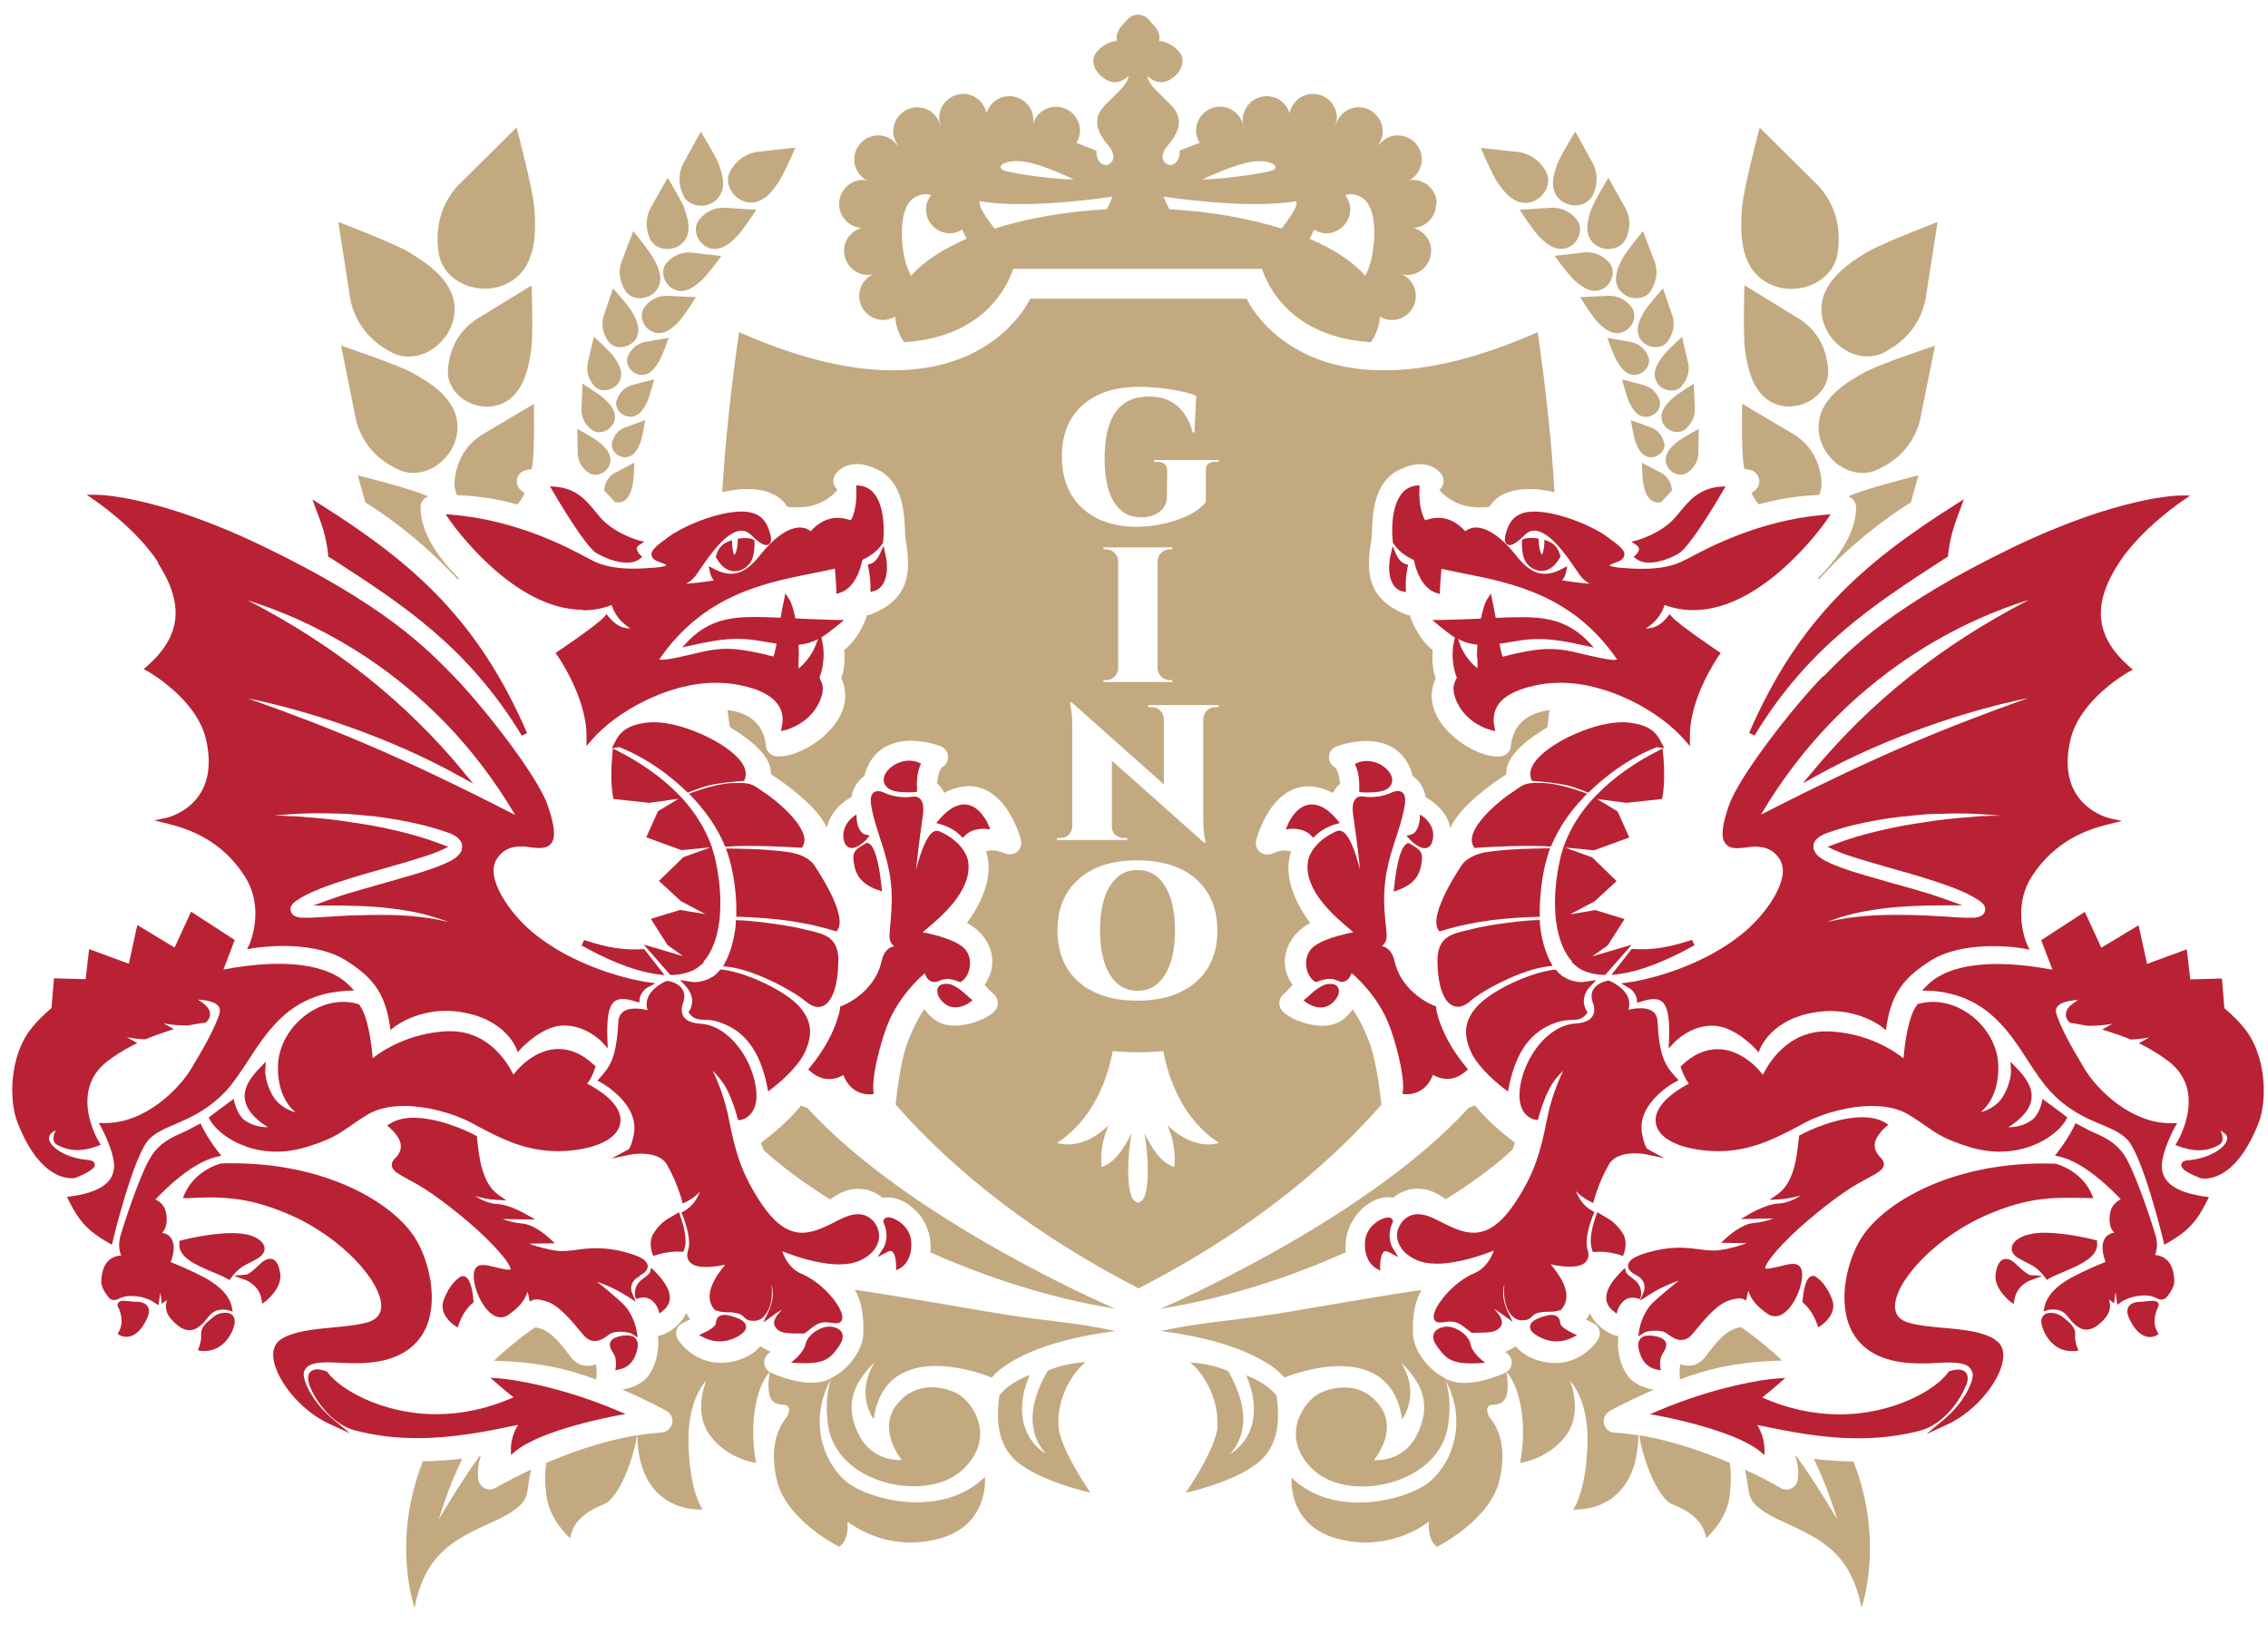
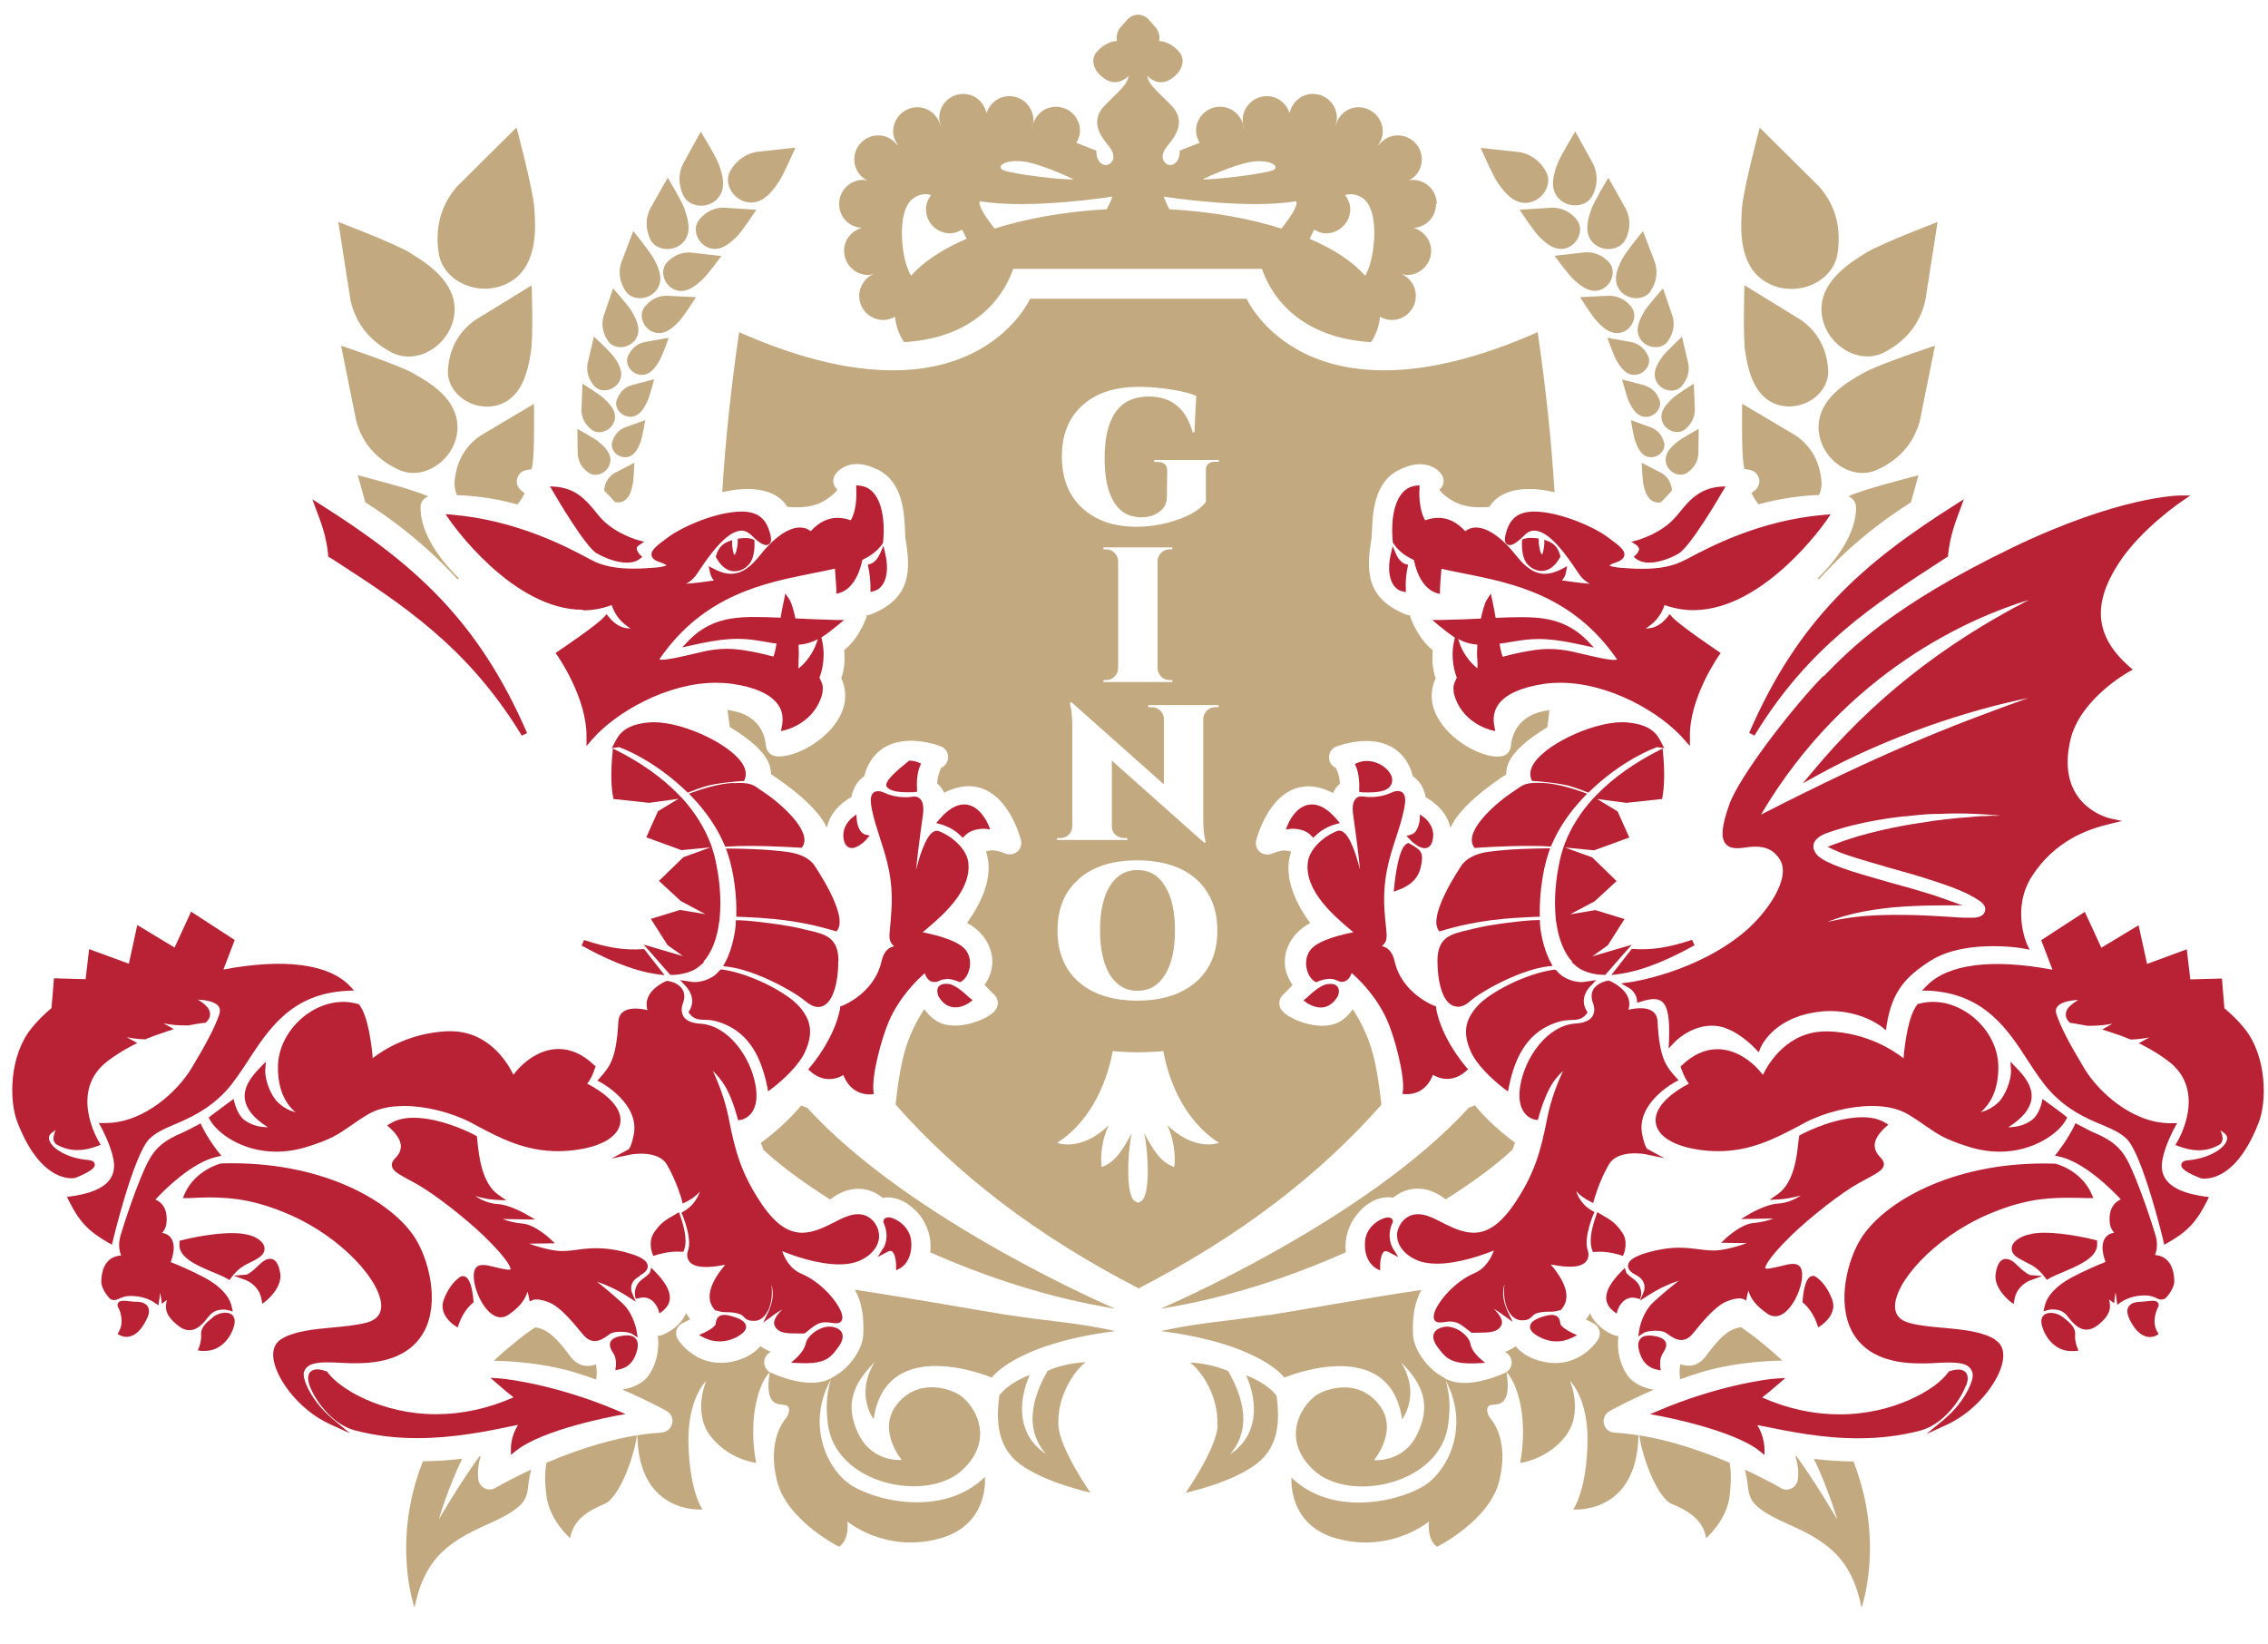
<svg xmlns="http://www.w3.org/2000/svg" width="80" height="58" viewBox="0 0 80 58" fill="none">
  <path d="M67.715 14.865L68.254 12.192C68.254 12.192 66.263 12.85 65.743 13.148C65.178 13.464 64.112 14.059 64.149 15.12C64.186 16.18 65.308 16.992 66.226 16.564C67.144 16.143 67.541 15.473 67.715 14.865ZM62.053 16.912C62.078 17.067 62.009 17.228 61.879 17.315C61.848 17.34 61.811 17.364 61.78 17.389C61.848 17.532 61.929 17.668 62.034 17.786C62.853 17.563 63.597 17.476 64.167 17.457C64.236 17.302 64.267 17.129 64.248 16.949C64.167 16.13 63.764 15.653 63.343 15.361L61.451 14.239C61.451 14.239 61.42 15.932 61.507 16.41C61.513 16.447 61.519 16.496 61.532 16.54C61.656 16.558 61.743 16.577 61.755 16.583C61.91 16.62 62.022 16.751 62.053 16.906M61.532 10.065C61.532 10.065 61.476 11.882 61.557 12.391C61.65 12.943 61.817 13.991 62.691 14.27C63.566 14.555 64.558 13.885 64.484 13.011C64.415 12.137 63.988 11.616 63.541 11.293L61.532 10.059V10.065ZM65.116 19.467C65.823 18.816 66.586 18.233 67.405 17.718L67.671 16.763C67.671 16.763 65.761 17.247 65.253 17.482C65.234 17.495 65.216 17.501 65.191 17.507C65.352 17.557 65.463 17.712 65.47 17.885C65.482 18.648 64.986 19.547 64.118 20.397C64.13 20.41 64.143 20.422 64.155 20.434C64.465 20.099 64.781 19.777 65.116 19.467ZM62.822 52.484C62.381 52.236 61.96 52.025 61.55 51.833C61.588 51.988 61.612 52.137 61.637 52.285C61.712 52.813 61.637 53.11 62.989 53.718C64.341 54.319 65.302 54.865 65.662 56.707C65.662 56.707 66.493 54.382 65.377 51.547C64.862 51.541 64.391 51.504 63.981 51.454C64.502 52.527 64.806 53.594 64.806 53.594C64.806 53.594 64.105 52.379 63.367 51.361C63.355 51.361 63.343 51.361 63.33 51.361C63.405 51.603 63.454 51.882 63.417 52.174C63.398 52.31 63.324 52.428 63.2 52.49C63.138 52.521 63.076 52.54 63.014 52.54C62.952 52.54 62.877 52.521 62.822 52.49M61.011 51.591C59.647 51.008 58.555 50.741 57.823 50.623C57.935 51.43 58.462 52.831 58.977 53.048C59.523 53.272 60.081 53.594 60.18 54.251C60.18 54.251 60.912 53.625 61.011 52.751C61.06 52.316 61.073 51.975 61.011 51.591ZM57.544 10.822C57.302 10.524 57.017 10.437 56.775 10.431L55.733 10.481C55.733 10.481 56.161 11.157 56.322 11.324C56.49 11.504 56.812 11.839 57.197 11.727C57.588 11.616 57.786 11.12 57.538 10.822M56.757 9.253C56.477 8.955 56.18 8.887 55.919 8.899L54.834 9.023C54.834 9.023 55.33 9.699 55.51 9.861C55.702 10.034 56.062 10.369 56.459 10.22C56.856 10.078 57.029 9.544 56.75 9.247M57.563 12.068L56.694 11.913C56.694 11.913 56.924 12.552 57.023 12.72C57.129 12.899 57.333 13.241 57.674 13.222C58.016 13.203 58.276 12.831 58.127 12.54C57.984 12.242 57.761 12.118 57.563 12.068ZM58.028 13.594L57.215 13.383C57.215 13.383 57.383 14.009 57.464 14.177C57.55 14.357 57.718 14.698 58.047 14.704C58.375 14.71 58.648 14.375 58.53 14.09C58.419 13.799 58.22 13.668 58.028 13.6M58.691 15.591C58.611 15.306 58.437 15.163 58.27 15.088L57.526 14.816C57.526 14.816 57.625 15.417 57.687 15.579C57.755 15.758 57.879 16.087 58.183 16.124C58.493 16.161 58.778 15.876 58.698 15.591M58.617 16.689L57.91 16.323C57.91 16.323 57.935 16.93 57.972 17.104C58.016 17.29 58.096 17.637 58.394 17.712C58.462 17.73 58.53 17.73 58.592 17.712L58.617 17.687C58.735 17.557 58.853 17.433 58.971 17.309C58.971 17.284 58.971 17.259 58.971 17.241C58.927 16.949 58.772 16.782 58.617 16.689ZM45.557 52.093C45.557 52.093 45.389 53.768 47.132 54.258C48.422 54.623 49.6 54.258 50.406 53.668C50.406 53.668 50.319 54.295 50.691 54.555C50.691 54.555 52.546 53.631 52.887 52.223C53.228 50.816 52.663 50.133 52.564 50.016C52.465 49.898 52.378 49.606 52.583 49.557C52.788 49.507 53.34 49.668 53.141 48.391C53.656 48.974 53.867 50.326 53.619 51.597C53.619 51.597 54.586 51.485 55.225 50.648C55.864 49.811 55.374 48.701 55.374 48.701C55.374 48.701 56.056 49.321 55.994 50.989C55.938 52.657 55.491 53.24 55.491 53.24C55.491 53.24 57.743 53.439 57.792 50.623C57.401 50.561 57.116 50.537 56.949 50.53C56.769 50.524 56.614 50.394 56.577 50.22C56.533 50.047 56.614 49.867 56.769 49.774C56.806 49.749 57.42 49.408 58.332 49.017C58.003 48.955 57.612 48.813 57.401 48.502C57.129 48.106 57.029 47.616 57.085 47.12H57.079C57.036 47.12 56.992 47.113 56.943 47.095C56.682 47.002 56.267 46.741 56.081 46.313C56.05 46.394 56 46.468 55.938 46.537C56.025 46.586 56.124 46.63 56.205 46.673C56.31 46.723 56.385 46.816 56.416 46.921C56.447 47.033 56.434 47.151 56.366 47.25C56.347 47.287 55.839 48.075 54.859 48.075C54.735 48.075 54.605 48.062 54.474 48.037C53.96 47.932 53.65 47.703 53.464 47.485C53.34 47.572 53.209 47.634 53.085 47.684C53.209 47.746 53.302 47.864 53.321 48.006C53.34 48.174 53.253 48.341 53.098 48.416C53.067 48.428 52.347 48.775 51.678 48.775C51.535 48.775 51.398 48.763 51.268 48.732C51.157 48.701 51.051 48.664 50.952 48.614C51.826 50.152 51.181 51.684 50.375 52.304C49.588 52.906 47.057 53.588 45.538 52.099M42.952 50.276C42.915 51.089 41.823 52.651 41.823 52.651C41.823 52.651 43.442 52.304 44.316 51.634C45.197 50.971 45.116 49.916 45.029 49.228C44.676 48.757 43.957 48.509 43.957 48.509C44.397 49.507 44.372 50.648 43.386 51.293C44.298 50.245 43.659 48.961 43.324 48.36C42.691 48.075 41.978 48.056 41.978 48.056C42.381 48.36 42.989 49.234 42.94 50.282M44.763 46.375C43.132 46.623 42.375 46.636 40.943 46.946C44.49 47.399 45.302 48.589 45.302 48.589C45.302 48.589 49.017 47.02 49.457 50.059C49.457 50.059 50.133 49.197 49.42 48.05C50.183 48.806 50.499 49.551 49.984 50.599C49.488 51.603 48.465 51.498 48.465 51.498C48.465 51.498 49.34 50.462 48.663 49.569C48.056 48.757 47.132 48.862 46.567 49.129C46.003 49.395 45.079 50.692 46.344 51.858C47.603 53.023 50.84 52.366 51.088 50.202C51.138 49.761 51.181 49.29 50.971 48.608C50.338 48.292 49.873 47.603 49.842 47.076C49.811 46.431 49.904 45.916 50.139 45.495C47.975 45.817 45.78 46.227 44.769 46.382M40.943 46.158C43.287 45.786 45.519 45.036 47.473 44.168C47.473 44.112 47.46 44.062 47.46 44C47.448 43.529 47.64 43.051 47.988 42.692C48.273 42.394 48.626 42.227 48.955 42.227C49.023 42.227 49.079 42.227 49.141 42.245C49.327 42.09 49.612 41.923 50.003 41.923C50.338 41.923 50.667 42.047 50.995 42.301C52 41.668 52.8 41.067 53.346 40.552C53.383 40.465 53.414 40.385 53.439 40.304C52.75 39.789 52.31 39.337 52.025 38.983C51.957 39.02 51.882 39.045 51.808 39.07C48.136 43.089 40.949 46.152 40.949 46.152M40.124 30.685C39.709 30.685 39.386 30.872 39.15 31.25C38.915 31.628 38.803 32.149 38.803 32.813C38.803 33.476 38.921 34.003 39.15 34.382C39.386 34.754 39.709 34.946 40.124 34.946C40.539 34.946 40.856 34.76 41.092 34.382C41.327 34.01 41.445 33.482 41.445 32.813C41.445 32.143 41.327 31.622 41.092 31.25C40.862 30.872 40.539 30.685 40.124 30.685ZM37.284 40.31C38.58 39.485 39.082 37.985 39.25 37.073C39.25 37.073 39.746 37.116 40.143 37.116C40.539 37.116 41.036 37.073 41.036 37.073C41.197 37.985 41.705 39.485 43.002 40.31C42.4 40.49 41.712 40.211 41.178 39.684C41.395 40.174 41.476 40.713 41.42 41.16C40.912 40.999 40.626 40.459 40.36 39.969C40.521 40.713 40.564 42.121 40.273 42.351L40.143 42.425L40.012 42.351C39.715 42.121 39.764 40.713 39.919 39.969C39.653 40.453 39.367 40.992 38.859 41.16C38.803 40.713 38.884 40.174 39.107 39.684C38.574 40.217 37.885 40.49 37.284 40.31ZM38.053 31.002C38.549 30.561 39.243 30.344 40.118 30.344C40.701 30.344 41.203 30.444 41.625 30.636C42.047 30.834 42.369 31.113 42.598 31.492C42.828 31.864 42.94 32.304 42.94 32.819C42.94 33.594 42.691 34.196 42.183 34.636C41.681 35.07 40.992 35.293 40.118 35.293C39.243 35.293 38.549 35.07 38.053 34.636C37.557 34.202 37.302 33.594 37.302 32.819C37.302 32.044 37.55 31.442 38.053 31.008M42.989 24.943H42.865C42.754 24.943 42.654 24.98 42.574 25.061C42.493 25.141 42.45 25.241 42.443 25.346V28.85C42.443 29.185 42.462 29.439 42.512 29.625L42.53 29.718H42.468L39.219 26.828V29.141C39.219 29.302 39.287 29.427 39.429 29.501C39.498 29.538 39.56 29.557 39.634 29.557H39.764V29.625H37.284V29.557H37.408C37.519 29.557 37.619 29.52 37.699 29.439C37.78 29.358 37.823 29.265 37.823 29.147V25.625C37.823 25.309 37.798 25.061 37.755 24.875L37.736 24.775H37.805L41.054 27.665V25.358C41.054 25.241 41.005 25.141 40.924 25.061C40.843 24.98 40.744 24.943 40.633 24.943H40.502V24.868H42.983V24.943H42.989ZM39.442 23.56V19.796C39.442 19.678 39.392 19.578 39.312 19.498C39.231 19.417 39.132 19.374 39.008 19.374H38.921V19.306H41.352V19.374H41.265C41.147 19.374 41.048 19.411 40.961 19.498C40.881 19.578 40.831 19.678 40.831 19.796V23.56C40.831 23.678 40.874 23.777 40.961 23.864C41.042 23.951 41.147 23.988 41.265 23.988H41.352V24.056H38.921V23.988H39.008C39.126 23.988 39.225 23.951 39.312 23.864C39.398 23.777 39.442 23.678 39.442 23.56ZM42.977 16.285H42.871C42.76 16.285 42.673 16.31 42.617 16.36C42.555 16.41 42.53 16.49 42.536 16.589V17.706C42.282 18.028 41.823 18.276 41.16 18.444C40.819 18.53 40.465 18.58 40.099 18.58C39.287 18.58 38.648 18.357 38.17 17.916C37.693 17.476 37.457 16.875 37.457 16.099C37.457 15.324 37.699 14.729 38.183 14.295C38.66 13.861 39.324 13.644 40.174 13.644C40.539 13.644 40.918 13.675 41.309 13.737C41.699 13.799 41.997 13.873 42.195 13.96L42.133 15.25H42.071C41.836 14.406 41.321 13.985 40.521 13.985C39.479 13.985 38.964 14.716 38.964 16.168C38.964 16.831 39.07 17.34 39.287 17.699C39.504 18.059 39.826 18.245 40.267 18.245C40.508 18.245 40.719 18.183 40.893 18.053C41.073 17.923 41.16 17.743 41.16 17.52L41.172 16.596C41.172 16.496 41.141 16.416 41.079 16.366C41.017 16.316 40.93 16.292 40.825 16.292H40.713V16.223H42.995V16.292L42.977 16.285ZM40.143 45.451C43.752 43.597 46.567 41.414 48.726 38.965C48.682 38.555 48.571 37.594 48.36 36.937C48.167 36.347 47.919 35.901 47.715 35.597C47.547 35.839 47.299 36.081 46.946 36.149C46.853 36.168 46.747 36.18 46.642 36.18C46.096 36.18 45.383 35.895 45.191 35.603C45.085 35.436 45.11 35.219 45.253 35.089C45.321 35.026 45.464 34.884 45.594 34.741C45.309 34.338 45.24 33.873 45.414 33.426C45.557 33.048 45.854 32.744 46.214 32.558C45.786 31.969 45.215 30.965 45.544 30.034C45.457 30.009 45.383 29.997 45.315 29.997C45.191 29.997 45.048 30.034 44.85 30.115C44.8 30.134 44.75 30.14 44.701 30.14C44.602 30.14 44.502 30.102 44.434 30.041C44.322 29.941 44.273 29.786 44.31 29.637C44.329 29.563 44.8 27.733 46.158 27.733C46.344 27.733 46.536 27.771 46.722 27.839C46.834 27.882 46.933 27.926 47.02 27.969C47.082 27.839 47.157 27.727 47.262 27.647C47.262 27.43 47.181 27.188 47.119 27.082C47.008 27.033 46.921 26.933 46.89 26.803C46.84 26.605 46.946 26.406 47.132 26.332C47.15 26.326 47.64 26.134 48.192 26.134C49.048 26.134 49.637 26.586 49.836 27.38C50.016 27.498 50.146 27.672 50.226 27.889C50.257 27.963 50.27 28.037 50.288 28.118C50.487 28.23 50.971 28.54 51.132 29.085C51.138 29.123 51.15 29.16 51.157 29.203C51.485 28.453 52.583 27.665 53.129 27.312C53.129 27.206 53.141 27.088 53.184 26.977C53.346 26.512 53.91 26.053 54.58 25.65C54.605 25.445 54.629 25.247 54.654 25.048C54.084 25.116 53.389 25.395 53.29 26.32C53.278 26.512 53.123 26.661 52.93 26.679C52.893 26.679 52.862 26.685 52.825 26.685C52.18 26.685 51.132 26.09 50.704 25.296C50.456 24.844 50.437 24.36 50.642 23.926C50.512 23.56 50.518 23.25 50.536 22.927C50.09 22.592 49.823 21.966 49.767 21.817C49.755 21.78 49.743 21.743 49.743 21.706C49.699 21.706 49.656 21.693 49.612 21.681C48.155 21.11 48.192 20.087 48.378 18.995C48.378 18.933 48.385 18.872 48.391 18.803C48.416 18.096 48.459 17.023 49.34 16.577C49.606 16.447 49.854 16.372 50.09 16.372C50.487 16.372 50.754 16.577 50.859 16.751C50.964 16.918 50.933 17.148 50.772 17.271C50.803 17.321 50.884 17.427 51.126 17.594C51.423 17.792 51.764 17.892 52.174 17.892C52.291 17.892 52.416 17.892 52.539 17.873C52.713 17.588 53.104 17.247 53.947 17.247C54.214 17.247 54.512 17.284 54.834 17.358C54.722 15.51 54.518 13.625 54.239 11.715C46.084 15.324 43.975 10.537 43.975 10.537H36.335C36.335 10.537 34.226 15.324 26.071 11.715C25.792 13.625 25.588 15.51 25.476 17.358C25.792 17.284 26.09 17.247 26.363 17.247C27.206 17.247 27.597 17.588 27.77 17.873C27.895 17.892 28.019 17.892 28.136 17.892C28.546 17.892 28.887 17.799 29.184 17.594C29.426 17.427 29.507 17.321 29.538 17.271C29.383 17.141 29.346 16.918 29.457 16.744C29.563 16.571 29.836 16.366 30.226 16.366C30.456 16.366 30.71 16.441 30.977 16.571C31.851 17.017 31.901 18.09 31.926 18.797C31.926 18.865 31.926 18.927 31.938 18.989C32.124 20.081 32.161 21.11 30.704 21.675C30.66 21.693 30.617 21.699 30.574 21.699C30.574 21.737 30.561 21.774 30.549 21.811C30.493 21.954 30.233 22.586 29.78 22.921C29.798 23.244 29.805 23.554 29.674 23.919C29.879 24.354 29.86 24.837 29.612 25.29C29.178 26.09 28.13 26.679 27.485 26.679C27.448 26.679 27.411 26.679 27.38 26.673C27.188 26.654 27.039 26.506 27.02 26.313C26.927 25.389 26.233 25.11 25.662 25.042C25.687 25.241 25.712 25.439 25.743 25.644C26.412 26.047 26.977 26.506 27.138 26.971C27.175 27.082 27.194 27.2 27.194 27.306C27.739 27.659 28.837 28.453 29.166 29.197C29.172 29.154 29.184 29.116 29.197 29.079C29.358 28.527 29.836 28.217 30.034 28.112C30.047 28.031 30.065 27.957 30.096 27.882C30.177 27.665 30.313 27.498 30.487 27.374C30.685 26.58 31.274 26.127 32.13 26.127C32.682 26.127 33.172 26.313 33.191 26.326C33.377 26.4 33.482 26.605 33.432 26.797C33.401 26.927 33.315 27.026 33.203 27.076C33.141 27.182 33.06 27.423 33.06 27.64C33.166 27.721 33.246 27.839 33.302 27.963C33.389 27.913 33.488 27.87 33.6 27.833C33.792 27.765 33.984 27.727 34.164 27.727C35.523 27.727 35.994 29.557 36.012 29.631C36.05 29.78 36 29.935 35.888 30.034C35.814 30.096 35.721 30.134 35.622 30.134C35.572 30.134 35.523 30.127 35.473 30.109C35.274 30.028 35.132 29.991 35.008 29.991C34.933 29.991 34.859 30.003 34.778 30.028C35.101 30.958 34.536 31.963 34.108 32.552C34.468 32.738 34.766 33.048 34.908 33.42C35.082 33.867 35.014 34.332 34.729 34.735C34.859 34.884 35.002 35.02 35.07 35.082C35.212 35.213 35.237 35.43 35.132 35.597C34.946 35.889 34.226 36.174 33.681 36.174C33.575 36.174 33.47 36.161 33.37 36.143C33.023 36.068 32.775 35.833 32.602 35.591C32.403 35.895 32.149 36.341 31.957 36.93C31.746 37.588 31.634 38.549 31.591 38.958C33.749 41.408 36.564 43.591 40.174 45.445M32.298 42.692C32.651 43.051 32.837 43.529 32.825 44C32.825 44.062 32.825 44.112 32.812 44.168C34.76 45.036 36.998 45.78 39.336 46.158C39.336 46.158 32.143 43.089 28.477 39.076C28.403 39.051 28.329 39.026 28.26 38.989C27.969 39.343 27.529 39.795 26.84 40.31C26.871 40.391 26.902 40.471 26.933 40.558C27.479 41.067 28.279 41.675 29.284 42.307C29.606 42.053 29.941 41.929 30.276 41.929C30.66 41.929 30.952 42.096 31.138 42.251C31.2 42.239 31.262 42.233 31.324 42.233C31.653 42.233 32.006 42.4 32.291 42.698M35.25 49.222C35.163 49.91 35.088 50.965 35.963 51.628C36.843 52.292 38.462 52.645 38.462 52.645C38.462 52.645 37.37 51.082 37.333 50.27C37.284 49.222 37.898 48.347 38.295 48.044C38.295 48.044 37.581 48.062 36.955 48.347C36.614 48.949 35.981 50.233 36.893 51.281C35.907 50.636 35.882 49.495 36.322 48.496C36.322 48.496 35.609 48.744 35.25 49.216M34.983 48.589C34.983 48.589 35.801 47.399 39.343 46.946C37.91 46.636 37.154 46.623 35.523 46.375C34.518 46.22 32.322 45.817 30.152 45.489C30.394 45.91 30.481 46.431 30.45 47.07C30.425 47.597 29.96 48.292 29.321 48.602C29.11 49.284 29.154 49.755 29.197 50.196C29.445 52.36 32.682 53.017 33.941 51.851C35.2 50.685 34.282 49.383 33.712 49.123C33.147 48.856 32.229 48.751 31.616 49.563C30.939 50.456 31.808 51.492 31.808 51.492C31.808 51.492 30.791 51.597 30.288 50.592C29.774 49.544 30.096 48.8 30.853 48.044C30.146 49.191 30.816 50.053 30.816 50.053C31.256 47.014 34.971 48.583 34.971 48.583M23.324 50.53C23.157 50.537 22.878 50.561 22.481 50.623C22.53 53.439 24.781 53.24 24.781 53.24C24.781 53.24 24.341 52.657 24.285 50.989C24.229 49.327 24.912 48.701 24.912 48.701C24.912 48.701 24.422 49.811 25.06 50.648C25.699 51.485 26.673 51.597 26.673 51.597C26.425 50.326 26.629 48.974 27.15 48.391C26.946 49.668 27.504 49.507 27.709 49.557C27.913 49.606 27.826 49.898 27.727 50.016C27.628 50.133 27.064 50.822 27.405 52.223C27.746 53.631 29.6 54.555 29.6 54.555C29.978 54.288 29.891 53.668 29.891 53.668C30.692 54.258 31.876 54.623 33.166 54.258C34.915 53.761 34.741 52.093 34.741 52.093C33.222 53.575 30.685 52.899 29.904 52.298C29.098 51.678 28.459 50.146 29.333 48.608C29.228 48.657 29.122 48.701 29.011 48.726C28.887 48.757 28.75 48.769 28.608 48.769C27.932 48.769 27.212 48.422 27.181 48.41C27.026 48.335 26.939 48.168 26.958 48C26.977 47.858 27.064 47.74 27.194 47.678C27.07 47.628 26.939 47.566 26.822 47.479C26.629 47.703 26.319 47.926 25.805 48.031C25.674 48.056 25.55 48.068 25.42 48.068C24.44 48.068 23.932 47.275 23.913 47.244C23.851 47.144 23.832 47.026 23.863 46.915C23.895 46.803 23.975 46.71 24.081 46.667C24.161 46.623 24.26 46.58 24.347 46.53C24.291 46.462 24.242 46.388 24.205 46.307C24.019 46.741 23.603 46.995 23.343 47.089C23.299 47.101 23.256 47.113 23.212 47.113H23.206C23.262 47.609 23.157 48.099 22.89 48.496C22.673 48.813 22.282 48.955 21.953 49.011C22.871 49.402 23.479 49.749 23.516 49.768C23.677 49.861 23.752 50.041 23.709 50.214C23.665 50.388 23.51 50.518 23.33 50.524M21.594 15.591C21.513 15.876 21.798 16.161 22.102 16.124C22.406 16.087 22.53 15.758 22.598 15.579C22.66 15.417 22.76 14.816 22.76 14.816L22.015 15.088C21.848 15.163 21.674 15.306 21.594 15.591ZM22.369 16.323L21.668 16.689C21.513 16.788 21.358 16.955 21.315 17.241C21.315 17.265 21.315 17.284 21.315 17.309C21.439 17.427 21.557 17.557 21.674 17.687C21.681 17.693 21.687 17.699 21.699 17.712C21.761 17.724 21.829 17.724 21.898 17.712C22.195 17.637 22.276 17.29 22.313 17.104C22.357 16.937 22.375 16.323 22.375 16.323M21.761 14.084C21.643 14.375 21.916 14.71 22.245 14.698C22.567 14.698 22.741 14.351 22.828 14.171C22.909 14.003 23.076 13.377 23.076 13.377L22.264 13.588C22.078 13.65 21.879 13.786 21.767 14.078M22.158 12.54C22.015 12.831 22.27 13.203 22.611 13.222C22.952 13.247 23.157 12.899 23.262 12.72C23.361 12.552 23.591 11.913 23.591 11.913L22.723 12.068C22.518 12.118 22.301 12.242 22.158 12.54ZM22.741 10.822C22.499 11.12 22.698 11.616 23.088 11.727C23.479 11.839 23.795 11.498 23.963 11.324C24.118 11.157 24.552 10.481 24.552 10.481L23.51 10.431C23.268 10.431 22.983 10.518 22.741 10.822ZM23.529 9.253C23.25 9.551 23.423 10.078 23.82 10.226C24.217 10.375 24.577 10.04 24.769 9.867C24.949 9.706 25.445 9.03 25.445 9.03L24.36 8.906C24.105 8.893 23.802 8.961 23.523 9.259M19.274 51.591C19.212 51.975 19.219 52.316 19.274 52.751C19.38 53.625 20.112 54.251 20.112 54.251C20.217 53.594 20.769 53.272 21.315 53.048C21.836 52.831 22.357 51.43 22.468 50.623C21.736 50.741 20.639 51.008 19.281 51.591M14.915 51.547C13.792 54.382 14.623 56.707 14.623 56.707C14.983 54.865 15.944 54.319 17.296 53.718C18.648 53.11 18.574 52.813 18.648 52.285C18.667 52.137 18.698 51.982 18.735 51.833C18.332 52.019 17.904 52.236 17.463 52.484C17.401 52.521 17.333 52.533 17.271 52.533C17.209 52.533 17.141 52.521 17.085 52.484C16.967 52.422 16.887 52.304 16.868 52.168C16.837 51.876 16.881 51.597 16.955 51.355C16.943 51.355 16.93 51.355 16.918 51.355C16.18 52.372 15.479 53.588 15.479 53.588C15.479 53.588 15.783 52.521 16.304 51.448C15.895 51.498 15.423 51.535 14.915 51.541M18.406 17.315C18.276 17.222 18.208 17.067 18.233 16.912C18.264 16.757 18.375 16.627 18.53 16.589C18.549 16.589 18.629 16.564 18.753 16.546C18.76 16.503 18.772 16.459 18.778 16.416C18.865 15.938 18.834 14.245 18.834 14.245L16.943 15.368C16.521 15.659 16.118 16.137 16.037 16.955C16.019 17.135 16.05 17.302 16.118 17.464C16.688 17.482 17.433 17.563 18.251 17.792C18.357 17.675 18.437 17.538 18.505 17.395C18.468 17.364 18.437 17.34 18.406 17.321M18.729 12.391C18.816 11.876 18.753 10.065 18.753 10.065L16.744 11.299C16.298 11.622 15.87 12.143 15.802 13.017C15.727 13.892 16.726 14.561 17.6 14.276C18.474 13.991 18.642 12.943 18.729 12.397M15.039 17.482C14.524 17.241 12.62 16.763 12.62 16.763L12.887 17.718C13.705 18.233 14.468 18.822 15.175 19.467C15.51 19.777 15.832 20.099 16.143 20.434C16.155 20.422 16.167 20.41 16.186 20.397C15.312 19.541 14.822 18.642 14.834 17.885C14.834 17.712 14.946 17.563 15.107 17.507C15.082 17.501 15.07 17.488 15.051 17.482M14.543 13.148C14.022 12.856 12.031 12.192 12.031 12.192L12.57 14.865C12.744 15.479 13.141 16.143 14.059 16.564C14.977 16.992 16.099 16.174 16.136 15.12C16.174 14.059 15.107 13.464 14.543 13.148ZM14.481 8.924C13.954 8.596 11.932 7.827 11.932 7.827L12.366 10.605C12.515 11.244 12.893 11.951 13.823 12.434C14.747 12.912 15.938 12.124 16.031 11.033C16.118 9.941 15.045 9.278 14.481 8.93M18.009 9.935C18.983 9.346 18.896 8.025 18.846 7.33C18.803 6.685 18.22 4.496 18.22 4.496L16.13 6.568C15.678 7.082 15.312 7.839 15.473 8.918C15.634 10.003 17.036 10.53 18.015 9.929M20.719 48.174C20.347 48.174 20.149 47.895 20.031 47.727C20.012 47.703 19.994 47.678 19.975 47.653C19.473 46.995 19.175 46.859 18.878 46.816C18.636 46.977 18.419 47.138 18.233 47.293C17.941 47.523 17.668 47.758 17.42 47.994C18.084 48.006 19.219 48.081 20.31 48.416C20.558 48.49 20.8 48.571 21.029 48.657C21.029 48.633 21.029 48.614 21.036 48.589C21.054 48.471 21.048 48.279 21.023 48.118C20.924 48.161 20.825 48.174 20.726 48.174M21.122 15.585C20.974 15.461 20.366 15.126 20.366 15.126L20.378 16.025C20.397 16.236 20.484 16.478 20.757 16.67C21.029 16.862 21.445 16.67 21.519 16.329C21.6 15.988 21.29 15.727 21.122 15.591M21.302 14.053C21.154 13.91 20.546 13.532 20.546 13.532L20.509 14.462C20.515 14.679 20.589 14.934 20.862 15.151C21.129 15.368 21.569 15.188 21.674 14.841C21.774 14.493 21.47 14.208 21.308 14.059M21.631 12.558C21.507 12.385 20.949 11.87 20.949 11.87L20.726 12.825C20.688 13.048 20.719 13.327 20.955 13.606C21.191 13.885 21.681 13.78 21.854 13.439C22.028 13.098 21.767 12.744 21.631 12.552M22.282 10.977C22.164 10.772 21.625 10.171 21.625 10.171L21.284 11.169C21.222 11.405 21.228 11.709 21.451 12.031C21.674 12.354 22.208 12.298 22.431 11.951C22.648 11.603 22.406 11.194 22.282 10.977ZM23.045 9.098C22.921 8.868 22.338 8.149 22.338 8.149L21.91 9.271C21.829 9.538 21.817 9.879 22.059 10.258C22.301 10.63 22.909 10.592 23.175 10.208C23.442 9.823 23.188 9.352 23.045 9.098ZM24.149 7.368C24.056 7.101 23.553 6.27 23.553 6.27L22.927 7.374C22.803 7.64 22.741 7.994 22.927 8.422C23.119 8.85 23.764 8.906 24.099 8.546C24.434 8.186 24.242 7.653 24.143 7.368M25.315 6.996C25.662 6.617 25.451 6.065 25.346 5.774C25.247 5.501 24.719 4.645 24.719 4.645L24.087 5.792C23.957 6.071 23.895 6.437 24.099 6.884C24.304 7.33 24.974 7.38 25.315 7.002M26.685 7.399L25.532 7.324C25.259 7.324 24.943 7.411 24.67 7.74C24.391 8.068 24.602 8.62 25.029 8.751C25.457 8.881 25.817 8.515 26.009 8.323C26.189 8.143 26.679 7.399 26.679 7.399M27.46 6.431C27.634 6.177 28.056 5.209 28.056 5.209L26.685 5.358C26.369 5.414 26.015 5.588 25.761 6.028C25.507 6.468 25.867 7.07 26.4 7.138C26.927 7.206 27.281 6.698 27.46 6.425M48.459 8.54C48.416 9.116 48.285 9.501 48.155 9.724C47.715 9.228 47.051 8.788 46.195 8.422C46.251 8.298 46.307 8.205 46.357 8.099C46.481 8.174 46.617 8.23 46.772 8.23C47.243 8.23 47.628 7.845 47.628 7.38C47.628 7.188 47.553 7.02 47.448 6.878C47.739 6.791 47.957 6.921 48.043 6.971C48.26 7.107 48.539 7.498 48.465 8.54M45.724 7.095C45.805 7.256 45.464 7.727 45.203 8.062C44.068 7.702 42.716 7.461 41.246 7.38C41.129 7.163 41.048 6.934 41.048 6.934C41.048 6.934 43.975 7.399 45.724 7.095ZM44.881 6.009C44.577 6.133 42.859 6.344 42.419 6.326C42.419 6.326 43.56 5.774 44.205 5.699C44.843 5.625 45.184 5.885 44.881 6.016M39.237 6.934C39.237 6.934 39.157 7.169 39.039 7.38C37.569 7.461 36.223 7.702 35.082 8.062C34.822 7.727 34.481 7.25 34.561 7.095C36.31 7.399 39.237 6.934 39.237 6.934ZM37.867 6.326C37.426 6.351 35.709 6.133 35.405 6.009C35.101 5.879 35.442 5.619 36.081 5.693C36.719 5.768 37.86 6.32 37.86 6.32M34.096 8.422C33.24 8.788 32.571 9.234 32.136 9.724C32.006 9.501 31.87 9.116 31.826 8.54C31.752 7.492 32.031 7.107 32.248 6.971C32.335 6.921 32.552 6.791 32.843 6.878C32.738 7.02 32.663 7.188 32.663 7.38C32.663 7.851 33.042 8.23 33.513 8.23C33.668 8.23 33.811 8.174 33.935 8.099C33.991 8.205 34.047 8.304 34.096 8.422ZM50.679 7.194C50.679 6.723 50.301 6.344 49.829 6.344C49.78 6.344 49.736 6.363 49.693 6.369C49.966 6.227 50.152 5.954 50.152 5.625C50.152 5.154 49.774 4.775 49.296 4.775C49.023 4.775 48.794 4.912 48.633 5.116C48.633 5.116 48.626 5.11 48.62 5.104C48.713 4.974 48.775 4.813 48.775 4.639C48.775 4.168 48.391 3.783 47.919 3.783C47.523 3.783 47.206 4.062 47.113 4.434C47.113 4.434 47.107 4.434 47.101 4.434C47.132 4.347 47.157 4.261 47.157 4.161C47.157 3.69 46.778 3.312 46.307 3.312C45.898 3.312 45.569 3.609 45.488 3.994C45.383 3.647 45.067 3.392 44.682 3.392C44.211 3.392 43.833 3.777 43.833 4.242C43.833 4.347 43.857 4.44 43.888 4.527C43.888 4.527 43.876 4.527 43.87 4.527C43.826 4.099 43.479 3.765 43.039 3.765C42.567 3.765 42.189 4.143 42.189 4.614C42.189 4.769 42.245 4.912 42.319 5.036C42.04 5.141 41.792 5.24 41.612 5.315C41.625 5.724 41.352 5.885 41.178 5.799C40.998 5.706 40.912 5.47 41.178 5.147C41.439 4.831 41.885 4.279 41.29 3.69C40.695 3.101 40.515 2.958 40.465 2.673C40.465 2.673 40.819 3.07 41.253 2.816C41.687 2.568 41.829 2.14 41.619 1.861C41.408 1.582 41.054 1.433 40.887 1.451C40.887 1.451 40.961 1.178 40.732 0.93C40.502 0.689 40.453 0.54 40.143 0.515C39.833 0.54 39.777 0.689 39.553 0.93C39.324 1.172 39.398 1.451 39.398 1.451C39.231 1.433 38.877 1.582 38.66 1.861C38.45 2.14 38.592 2.561 39.026 2.816C39.46 3.064 39.814 2.673 39.814 2.673C39.764 2.958 39.591 3.101 38.995 3.69C38.4 4.279 38.846 4.831 39.107 5.147C39.367 5.47 39.287 5.706 39.107 5.799C38.933 5.885 38.66 5.724 38.673 5.315C38.493 5.24 38.245 5.147 37.966 5.036C38.04 4.912 38.096 4.769 38.096 4.614C38.096 4.143 37.712 3.765 37.246 3.765C36.806 3.765 36.459 4.099 36.409 4.527H36.397C36.428 4.434 36.453 4.341 36.453 4.242C36.453 3.771 36.068 3.392 35.603 3.392C35.219 3.392 34.908 3.647 34.797 3.994C34.716 3.609 34.388 3.312 33.978 3.312C33.507 3.312 33.129 3.696 33.129 4.161C33.129 4.261 33.154 4.347 33.184 4.434C33.184 4.434 33.184 4.434 33.172 4.434C33.079 4.062 32.757 3.783 32.36 3.783C31.888 3.783 31.504 4.168 31.504 4.639C31.504 4.813 31.572 4.968 31.659 5.104C31.659 5.104 31.653 5.11 31.646 5.116C31.491 4.912 31.256 4.775 30.983 4.775C30.512 4.775 30.133 5.154 30.133 5.625C30.133 5.954 30.319 6.227 30.592 6.369C30.543 6.363 30.505 6.344 30.45 6.344C29.978 6.344 29.6 6.723 29.6 7.194C29.6 7.665 29.953 8.006 30.394 8.037C30.04 8.143 29.774 8.453 29.774 8.844C29.774 9.315 30.152 9.699 30.623 9.699C30.692 9.699 30.747 9.675 30.809 9.662C30.518 9.799 30.307 10.09 30.307 10.437C30.307 10.909 30.692 11.287 31.157 11.287C31.312 11.287 31.442 11.237 31.572 11.169C31.597 11.479 31.696 11.777 31.888 12.068C34.704 11.901 35.535 10.096 35.739 9.482H44.515C44.713 10.09 45.544 11.895 48.36 12.068C48.552 11.783 48.651 11.479 48.676 11.169C48.8 11.237 48.936 11.287 49.092 11.287C49.563 11.287 49.941 10.909 49.941 10.437C49.941 10.09 49.736 9.799 49.439 9.662C49.501 9.675 49.563 9.699 49.631 9.699C50.102 9.699 50.481 9.315 50.481 8.844C50.481 8.459 50.214 8.143 49.86 8.037C50.307 8.013 50.654 7.647 50.654 7.194M54.524 6.034C54.264 5.594 53.91 5.42 53.6 5.365L52.229 5.216C52.229 5.216 52.651 6.189 52.825 6.437C53.011 6.704 53.358 7.213 53.891 7.151C54.425 7.082 54.785 6.481 54.524 6.04M55.615 7.74C55.336 7.411 55.02 7.324 54.754 7.324L53.6 7.399C53.6 7.399 54.09 8.137 54.27 8.323C54.462 8.515 54.822 8.887 55.25 8.751C55.678 8.614 55.888 8.068 55.609 7.74M56.186 6.878C56.391 6.437 56.329 6.065 56.198 5.786L55.566 4.639C55.566 4.639 55.039 5.501 54.94 5.768C54.834 6.059 54.623 6.611 54.971 6.989C55.318 7.368 55.981 7.318 56.186 6.871M57.352 8.422C57.544 7.994 57.482 7.64 57.352 7.374L56.732 6.27C56.732 6.27 56.229 7.101 56.136 7.368C56.037 7.647 55.845 8.18 56.174 8.546C56.508 8.906 57.154 8.85 57.346 8.422M58.226 10.258C58.468 9.885 58.462 9.544 58.381 9.271L57.953 8.149C57.953 8.149 57.37 8.862 57.24 9.098C57.11 9.352 56.85 9.823 57.116 10.208C57.377 10.592 57.991 10.63 58.233 10.258M58.834 12.031C59.057 11.709 59.063 11.405 59.002 11.169L58.66 10.171C58.66 10.171 58.121 10.778 58.003 10.977C57.879 11.194 57.637 11.603 57.854 11.951C58.071 12.298 58.611 12.354 58.834 12.031ZM59.324 13.613C59.56 13.334 59.591 13.061 59.553 12.831L59.33 11.876C59.33 11.876 58.778 12.391 58.648 12.565C58.512 12.757 58.251 13.11 58.425 13.451C58.592 13.792 59.088 13.892 59.324 13.619M59.429 15.151C59.696 14.934 59.777 14.679 59.783 14.462L59.746 13.532C59.746 13.532 59.138 13.91 58.989 14.053C58.828 14.208 58.524 14.493 58.623 14.834C58.722 15.182 59.163 15.361 59.436 15.144M59.907 16.025L59.919 15.126C59.919 15.126 59.312 15.461 59.163 15.585C58.995 15.721 58.685 15.982 58.766 16.323C58.84 16.664 59.256 16.862 59.529 16.664C59.801 16.471 59.888 16.23 59.907 16.019M62.059 47.287C61.867 47.138 61.65 46.971 61.414 46.809C61.11 46.853 60.812 46.989 60.31 47.647C60.291 47.672 60.273 47.696 60.254 47.721C60.136 47.889 59.938 48.168 59.566 48.168C59.467 48.168 59.367 48.149 59.268 48.112C59.243 48.273 59.237 48.465 59.256 48.583C59.256 48.608 59.256 48.627 59.256 48.651C59.485 48.565 59.727 48.484 59.975 48.41C61.06 48.075 62.195 48 62.865 47.988C62.617 47.752 62.344 47.516 62.053 47.287M64.819 8.924C64.98 7.839 64.614 7.089 64.161 6.574L62.071 4.502C62.071 4.502 61.488 6.692 61.445 7.337C61.401 8.031 61.302 9.352 62.282 9.941C63.262 10.537 64.657 10.009 64.819 8.93M68.353 7.827C68.353 7.827 66.332 8.596 65.805 8.924C65.24 9.278 64.167 9.941 64.254 11.027C64.341 12.118 65.538 12.906 66.462 12.428C67.392 11.944 67.764 11.237 67.913 10.599L68.347 7.82L68.353 7.827Z" fill="#C3A980" />
  <path d="M9.885 44.912C9.86 44.769 9.798 44.397 9.526 44.397C9.408 44.397 9.278 44.471 9.116 44.633C8.819 44.924 8.701 44.955 8.701 44.955L8.236 44.992L8.682 45.154C8.682 45.154 9.135 45.327 9.222 45.817L9.253 45.985L9.389 45.879C9.389 45.879 9.966 45.42 9.885 44.906" fill="#B82234" />
  <path d="M7.498 44.862C7.69 44.943 7.87 45.017 8.012 45.098L8.093 45.147L8.149 45.073C8.397 44.738 8.595 44.639 8.825 44.527C8.905 44.49 8.992 44.44 9.079 44.391C9.321 44.248 9.346 44.093 9.327 43.988C9.284 43.746 8.943 43.572 8.639 43.529C8.509 43.504 8.354 43.492 8.186 43.492C7.38 43.492 6.443 43.733 6.4 43.746L6.332 43.764V43.839C6.264 44.341 6.921 44.62 7.504 44.868" fill="#B82234" />
  <path d="M10.71 48.44C10.772 48.161 11.008 48.05 11.541 48.05C11.696 48.05 11.864 48.056 12.037 48.068C12.149 48.068 12.26 48.081 12.372 48.081C12.44 48.081 12.508 48.081 12.577 48.081C13.749 48.081 14.543 47.709 14.952 46.977C15.522 45.935 15.119 44.416 14.642 43.665C13.836 42.394 11.479 41.029 8.205 41.029C8.068 41.029 7.932 41.029 7.795 41.036C7.733 41.048 6.877 41.284 6.512 42.109L6.45 42.258H6.66C6.902 42.245 7.132 42.233 7.367 42.233C8.223 42.233 9.023 42.332 10.171 42.822C12.087 43.64 13.507 45.265 13.445 46.115C13.426 46.382 13.253 46.561 12.936 46.648C12.57 46.741 12.136 46.785 11.721 46.822C11.057 46.884 10.369 46.946 9.91 47.237C9.718 47.361 9.619 47.572 9.637 47.851C9.687 48.558 10.505 49.706 11.615 50.22L12.347 50.555L11.727 50.04C10.983 49.42 10.667 48.645 10.716 48.422" fill="#B82234" />
  <path d="M25.749 46.406C25.277 46.282 25.259 46.586 25.247 46.691C25.24 46.766 25.036 46.915 24.856 46.995L24.657 47.088L24.85 47.188C25.017 47.268 25.191 47.312 25.377 47.312C25.643 47.312 25.916 47.225 26.146 47.057C26.276 46.964 26.332 46.865 26.313 46.76C26.288 46.611 26.115 46.499 25.749 46.406Z" fill="#B82234" />
  <path d="M23.95 42.753L23.845 42.815C23.802 42.84 23.758 42.865 23.721 42.89C23.491 43.02 23.305 43.126 23.07 43.473C22.853 43.789 23.002 44.186 23.008 44.205L23.045 44.298L23.138 44.267C23.138 44.267 23.597 44.112 24.031 44.149H24.105L24.13 44.087C24.23 43.833 24.186 43.423 23.994 42.877L23.95 42.753Z" fill="#B82234" />
  <path d="M17.6 48.614L17.296 48.596L17.526 48.794C17.73 48.974 17.96 49.166 18.115 49.284C17.215 49.681 16.298 49.879 15.38 49.879C13.482 49.879 11.975 48.992 11.553 48.397L11.535 48.366H11.504C11.504 48.366 11.349 48.298 11.2 48.298C11.039 48.298 10.964 48.36 10.921 48.416C10.853 48.515 10.853 48.664 10.921 48.868C11.101 49.364 11.696 50.233 12.521 50.45C13.209 50.63 13.929 50.723 14.716 50.723C16.006 50.723 17.191 50.481 18.14 50.282C18.183 50.27 18.233 50.264 18.276 50.258C18.015 50.648 18.022 51.07 18.022 51.095V51.312L18.195 51.175C19.138 50.406 21.699 49.941 21.724 49.935L22.065 49.873L21.743 49.737C19.789 48.906 18.047 48.645 17.594 48.614" fill="#B82234" />
  <path d="M22.971 44.719L22.921 44.887C22.921 44.887 22.878 44.961 22.66 45.116C22.332 45.352 22.4 45.693 22.4 45.705L22.425 45.811L22.53 45.786C22.586 45.774 22.642 45.761 22.692 45.761C23.076 45.761 23.212 46.177 23.219 46.183L23.262 46.325L23.38 46.233C23.535 46.108 23.616 45.966 23.628 45.798C23.64 45.526 23.473 45.222 23.095 44.837L22.971 44.713V44.719Z" fill="#B82234" />
  <path d="M21.91 47.119C21.78 47.144 21.594 47.194 21.532 47.33C21.476 47.461 21.55 47.603 21.637 47.733C21.755 47.913 21.724 48.174 21.724 48.18L21.706 48.329L21.848 48.298C22.14 48.236 22.332 48.05 22.437 47.74C22.518 47.504 22.518 47.343 22.437 47.231C22.35 47.107 22.177 47.07 21.904 47.119" fill="#B82234" />
  <path d="M28.732 30.524C28.552 30.27 28.211 30.102 27.764 30.047C26.964 29.941 26.208 29.935 25.755 29.929H25.606L25.656 30.065C25.892 30.747 25.991 31.646 25.972 32.236V32.335H26.071C27.113 32.378 28.161 32.447 29.433 32.831L29.507 32.85L29.55 32.788C29.904 32.23 28.738 30.543 28.726 30.524" fill="#B82234" />
  <path d="M7.38 46.413C7.628 46.096 8.037 46.208 8.043 46.208L8.211 46.258L8.174 46.09C8.093 45.712 7.777 45.371 7.237 45.073C6.803 44.837 6.245 44.602 6.022 44.515C6.071 44.385 6.139 44.149 6.127 43.963C6.108 43.684 5.96 43.516 5.718 43.485C5.86 43.324 5.898 43.144 5.873 42.865C5.842 42.549 5.656 42.382 5.482 42.307C5.805 41.96 6.766 40.999 7.646 40.8L7.808 40.763L7.702 40.633C7.702 40.633 7.349 40.192 7.119 39.715L7.076 39.622L6.983 39.671C6.983 39.671 6.902 39.715 6.84 39.746C6.704 39.82 6.512 39.919 6.419 39.957C5.811 40.211 5.495 40.471 5.253 40.918C4.868 41.619 4.329 43.299 4.248 43.591C4.18 43.839 4.186 44.068 4.273 44.279C3.95 44.304 3.597 44.49 3.572 45.185C3.56 45.464 3.845 45.774 3.876 45.805L3.907 45.823C3.95 45.848 3.988 45.854 4.025 45.854C4.093 45.854 4.143 45.83 4.198 45.805C4.291 45.761 4.422 45.693 4.719 45.712C5.153 45.73 5.445 45.941 5.445 45.941L5.588 46.04L5.612 45.873C5.631 45.78 5.643 45.681 5.65 45.588C5.662 45.668 5.674 45.743 5.687 45.805L5.705 45.985L5.848 45.879C5.848 45.879 5.879 45.854 5.891 45.848C5.879 45.879 5.873 45.91 5.867 45.941C5.829 46.146 5.829 46.394 6.27 46.747C6.412 46.865 6.549 46.915 6.685 46.915C6.964 46.915 7.175 46.673 7.367 46.425" fill="#B82234" />
  <path d="M21.005 37.606L20.955 37.563C20.558 37.184 20.137 36.998 19.702 36.998C19.033 36.998 18.45 37.457 18.109 37.904C17.898 37.47 17.234 36.372 15.889 36.372C15.851 36.372 15.814 36.372 15.777 36.372C14.431 36.434 13.507 37.042 13.147 37.321C13.11 36.874 12.986 35.826 12.67 35.436L12.651 35.411H12.62C12.459 35.361 12.285 35.336 12.112 35.336C10.933 35.336 9.836 36.409 9.805 37.588C9.786 38.499 10.127 38.977 10.425 39.231C10.239 39.181 10.009 39.082 9.799 38.877C9.55 38.642 9.333 38.071 9.358 37.73L9.377 37.445L9.178 37.65C8.875 37.96 8.571 38.344 8.639 38.785C8.695 39.126 8.955 39.448 9.451 39.758C9.222 39.758 8.887 39.709 8.614 39.498C8.378 39.318 8.285 38.921 8.279 38.915L8.242 38.76L8.112 38.853C8.05 38.902 7.498 39.305 7.43 39.361L7.361 39.417L7.399 39.485C7.647 39.957 8.54 40.62 9.743 40.62C10.109 40.62 10.487 40.558 10.859 40.44C11.678 40.18 11.901 40.025 12.31 39.746C12.471 39.634 12.67 39.492 12.955 39.318C13.29 39.113 13.724 39.008 14.258 39.008C15.02 39.008 15.932 39.237 16.633 39.603L16.837 39.715C17.668 40.155 18.53 40.602 19.678 40.602C19.919 40.602 20.174 40.583 20.434 40.539C21.284 40.403 21.811 40.062 21.879 39.609C21.954 39.15 21.538 38.654 20.713 38.22C20.794 38.121 20.899 37.953 20.986 37.674L21.011 37.612L21.005 37.606Z" fill="#B82234" />
  <path d="M22.567 44.986C22.642 44.949 22.865 44.831 22.846 44.645C22.834 44.471 22.623 44.329 22.195 44.205C21.786 44.081 21.402 44.025 21.029 44.025C20.769 44.025 20.552 44.05 20.341 44.081C20.093 44.112 19.87 44.143 19.628 44.112C19.287 44.068 18.933 43.963 18.66 43.864L19.572 43.851L19.38 43.671C19.38 43.671 18.865 43.194 18.443 43.157C18.152 43.132 17.904 43.064 17.73 42.995L18.878 43.014L18.536 42.816C18.536 42.816 17.966 42.487 17.557 42.468C17.247 42.45 16.968 42.319 16.757 42.183C16.992 42.251 17.265 42.313 17.501 42.319L17.86 42.338L17.569 42.133C16.992 41.724 16.893 40.751 16.843 40.285C16.843 40.223 16.831 40.167 16.825 40.124V40.075L16.775 40.05C16.49 39.889 15.479 39.423 14.586 39.423C14.257 39.423 13.985 39.492 13.774 39.622L13.656 39.696L13.761 39.789C14.009 40.019 14.139 40.236 14.139 40.428C14.139 40.571 14.078 40.719 13.929 40.862C13.842 40.949 13.811 41.029 13.823 41.123C13.848 41.302 14.059 41.408 14.437 41.619C14.518 41.662 14.611 41.712 14.71 41.767C15.318 42.109 16.397 42.946 17.073 43.597C18.034 44.527 18.015 44.763 18.009 44.775C18.003 44.775 17.941 44.788 17.854 44.775C17.705 44.751 17.569 44.719 17.445 44.688C17.141 44.608 16.918 44.571 16.8 44.701C16.732 44.775 16.701 44.899 16.713 45.079C16.75 45.625 17.178 46.462 17.662 46.462C17.761 46.462 17.854 46.431 17.941 46.369C18.313 46.109 18.524 45.854 18.605 45.557C18.63 45.637 18.648 45.712 18.66 45.774L18.685 45.904L18.803 45.848C18.803 45.848 18.971 45.774 19.38 45.941C19.777 46.109 20.211 46.642 20.502 46.995L20.571 47.076C20.695 47.225 20.831 47.299 20.974 47.299C21.154 47.299 21.315 47.194 21.451 47.095L21.519 47.045C21.594 46.995 21.724 46.971 21.885 46.971C22.071 46.971 22.239 47.008 22.295 47.045L22.493 47.175L22.456 46.94C22.456 46.94 22.357 46.338 21.953 45.966C21.643 45.681 21.364 45.445 21.054 45.203C21.42 45.333 21.749 45.476 22.14 45.73L22.425 45.91L22.295 45.6C22.276 45.563 22.152 45.216 22.567 45.011" fill="#B82234" />
  <path d="M11.572 19.578V19.628L11.764 19.746C14.201 21.321 16.502 22.816 18.406 25.947L18.592 25.854C16.862 21.867 14.605 19.876 11.281 17.78L11.02 17.613L11.126 17.904C11.349 18.493 11.504 18.89 11.578 19.585" fill="#B82234" />
-   <path d="M5.563 19.845C6.512 21.308 6.394 22.437 5.178 23.504L5.067 23.597L5.197 23.671C5.197 23.671 6.933 24.626 7.268 26.084C7.442 26.853 7.374 27.491 7.064 27.988C6.636 28.67 5.885 28.843 5.879 28.843L5.445 28.936L5.879 29.042C6.667 29.234 7.814 29.631 8.626 30.896C9.37 32.05 8.8 33.29 8.8 33.302L8.713 33.482L8.912 33.445C8.912 33.445 9.389 33.364 10.009 33.364C10.629 33.364 11.56 33.457 12.229 33.892C13.079 34.437 13.569 34.958 13.749 36.149L13.774 36.329L13.916 36.217C13.916 36.217 14.617 35.653 15.733 35.653C15.932 35.653 16.13 35.671 16.335 35.709C17.786 35.957 18.183 36.912 18.201 36.955L18.264 37.11L18.375 36.986C18.375 36.986 19.07 36.23 19.795 36.174C20.645 36.112 21.24 36.757 21.247 36.763L21.439 36.974L21.426 36.688C21.395 35.944 21.463 35.535 21.637 35.355C21.78 35.206 22.022 35.194 22.425 35.324L22.549 35.361L22.561 35.231C22.567 35.132 22.667 34.927 22.846 34.828L23.119 34.679L22.809 34.636C22.809 34.636 20.49 34.313 18.747 32.85C18.009 32.223 17.104 30.989 17.513 30.313C17.699 30.003 17.978 29.854 18.375 29.854C18.524 29.854 18.66 29.873 18.772 29.892C18.878 29.904 18.952 29.91 19.026 29.91C19.225 29.91 19.367 29.854 19.454 29.73C19.609 29.513 19.56 29.11 19.312 28.384C18.958 27.367 17.054 24.924 15.994 23.839C15.02 22.84 13.544 21.327 9.308 19.281C5.563 17.47 3.485 17.451 3.398 17.451H3.057L3.336 17.643C3.336 17.643 4.8 18.63 5.581 19.839M16.291 29.966C16.279 30.022 16.254 30.059 16.229 30.09C16.192 30.146 16.149 30.183 16.105 30.226C16.019 30.295 15.938 30.338 15.864 30.381C15.547 30.536 15.25 30.636 14.933 30.741C14.617 30.84 14.301 30.933 13.991 31.02L13.47 31.169C13.029 31.293 12.577 31.423 12.143 31.553C11.963 31.616 11.783 31.671 11.616 31.733L11.051 31.938H11.653C11.87 31.938 12.081 31.938 12.285 31.944C12.949 31.957 13.432 31.988 13.86 32.05C14.363 32.112 14.803 32.192 15.169 32.304C15.349 32.353 15.529 32.416 15.696 32.471C15.733 32.484 15.771 32.496 15.808 32.515C15.597 32.465 15.38 32.422 15.15 32.385C14.729 32.322 14.288 32.285 13.842 32.273C13.339 32.261 12.794 32.273 12.291 32.291L11.442 32.341C11.293 32.347 11.15 32.36 10.995 32.366C10.94 32.366 10.884 32.366 10.828 32.366H10.76C10.722 32.366 10.679 32.366 10.629 32.366C10.574 32.366 10.536 32.353 10.481 32.341L10.45 32.329C10.406 32.31 10.381 32.304 10.344 32.273C10.338 32.267 10.325 32.261 10.319 32.248C10.313 32.236 10.301 32.223 10.288 32.211C10.276 32.192 10.257 32.149 10.251 32.105C10.239 32.025 10.264 31.975 10.282 31.938C10.313 31.888 10.332 31.87 10.357 31.845L10.431 31.783C10.499 31.733 10.574 31.69 10.648 31.646C10.791 31.566 10.933 31.491 11.088 31.43C11.411 31.287 11.739 31.175 11.994 31.095C12.57 30.902 13.172 30.735 13.749 30.574L13.848 30.543C14.158 30.456 14.468 30.369 14.772 30.27C15.051 30.183 15.343 30.09 15.591 29.972L15.814 29.867L15.584 29.78C15.305 29.674 15.026 29.581 14.76 29.501C14.226 29.346 13.662 29.215 13.085 29.11C12.812 29.061 12.546 29.023 12.285 28.986C12.161 28.961 12.031 28.949 11.907 28.93L11.789 28.918C11.709 28.905 11.622 28.893 11.541 28.887C11.299 28.862 11.07 28.837 10.853 28.825C10.679 28.806 10.512 28.794 10.35 28.788H10.226C10.121 28.775 10.015 28.775 9.916 28.769C9.836 28.769 9.755 28.769 9.681 28.763C9.842 28.75 10.028 28.732 10.226 28.719C10.691 28.688 11.107 28.676 11.553 28.688C11.634 28.688 11.715 28.688 11.795 28.695H11.932C12.056 28.701 12.186 28.707 12.316 28.713C12.558 28.732 12.806 28.75 13.067 28.781H13.129C13.774 28.862 14.344 28.961 14.871 29.091C15.144 29.154 15.436 29.24 15.777 29.358L15.901 29.402C15.938 29.42 15.981 29.439 16.025 29.464C16.074 29.495 16.118 29.519 16.167 29.569C16.192 29.594 16.217 29.625 16.242 29.656C16.26 29.687 16.285 29.736 16.298 29.799C16.304 29.854 16.298 29.91 16.285 29.96M16.341 27.212C14.288 24.732 11.795 22.753 8.744 21.178C10.691 21.78 15.169 23.646 18.171 28.744C13.96 26.586 11.622 25.656 8.744 24.633C10.822 25.048 13.712 25.985 16.211 27.374L16.695 27.64L16.341 27.219V27.212Z" fill="#B82234" />
  <path d="M4.831 45.916C4.75 45.916 4.663 45.904 4.589 45.898C4.502 45.885 4.422 45.879 4.36 45.879C4.316 45.879 4.205 45.879 4.161 45.966C4.118 46.053 4.18 46.14 4.198 46.164C4.198 46.164 4.403 46.599 4.198 46.958L4.149 47.051L4.242 47.101C4.242 47.101 4.335 47.151 4.453 47.151C4.608 47.151 4.837 47.082 5.042 46.76C5.24 46.456 5.302 46.251 5.222 46.102C5.166 45.985 5.036 45.923 4.831 45.91" fill="#B82234" />
  <path d="M3.95 43.901L3.981 43.77C3.981 43.739 4.713 40.732 5.265 40.174C5.495 39.944 5.805 39.808 6.171 39.653C6.691 39.429 7.336 39.15 7.969 38.481C8.242 38.183 8.484 37.811 8.744 37.42C9.47 36.304 10.288 35.032 12.261 34.946L12.49 34.933L12.329 34.766C11.585 33.997 10.022 33.792 7.882 34.195L8.279 33.154L6.741 32.155L6.158 33.42L4.843 32.626L4.546 33.991L3.144 33.476L3.02 34.536L1.904 34.505L1.817 35.553C1.544 35.783 1.302 36.025 1.11 36.267C0.322 37.24 0.316 38.822 0.614 39.584C1.302 41.364 2.183 41.557 2.524 41.557C2.598 41.557 2.648 41.544 2.66 41.544C3.374 41.259 3.349 41.116 3.343 41.06C3.324 40.93 3.157 40.918 3.101 40.912C2.357 40.85 1.817 40.496 1.736 40.205C1.705 40.105 1.743 40.012 1.848 39.938C1.885 39.913 1.922 39.882 1.966 39.857C1.91 39.975 1.873 40.105 1.891 40.205C1.904 40.285 1.953 40.347 2.028 40.385C2.127 40.434 2.369 40.564 2.729 40.564C2.952 40.564 3.188 40.515 3.436 40.422L3.553 40.378L3.491 40.273C3.448 40.205 2.431 38.487 3.777 37.439C4.043 37.234 4.347 37.042 4.67 36.874L4.843 36.788L4.471 36.583C4.688 36.626 4.899 36.651 5.11 36.657H5.135L5.153 36.645C5.395 36.546 5.65 36.453 5.904 36.372L6.133 36.298L5.767 36.093C6.034 36.149 6.301 36.167 6.567 36.167H6.648C7.002 36.093 7.219 36.074 7.219 36.074H7.25L7.274 36.05C7.287 36.037 7.405 35.938 7.411 35.777C7.411 35.671 7.367 35.572 7.268 35.473C7.188 35.392 7.082 35.318 6.977 35.256C7.355 35.274 7.622 35.361 7.715 35.498C7.764 35.572 7.771 35.665 7.733 35.783C7.578 36.229 7.305 36.763 6.76 37.668C6.295 38.45 5.098 39.609 3.721 39.609H3.485L3.572 39.764C3.572 39.764 3.901 40.366 4 40.881C4.056 41.172 4.012 41.401 3.876 41.6C3.56 42.04 2.791 42.152 2.505 42.195L2.363 42.214L2.425 42.344C2.797 43.088 3.113 43.423 3.814 43.826L3.938 43.895L3.95 43.901Z" fill="#B82234" />
  <path d="M16.341 45.005C16.304 45.005 16.26 45.017 16.223 45.042C15.975 45.215 15.783 45.488 15.646 45.861C15.467 46.369 16.006 46.735 16.031 46.747L16.143 46.822L16.186 46.698C16.36 46.202 16.657 45.972 16.657 45.972L16.701 45.941V45.885C16.67 45.488 16.577 45.011 16.335 45.011" fill="#B82234" />
  <path d="M7.51 46.462C7.274 46.654 7.07 46.816 7.095 47.088C7.113 47.275 7.026 47.498 7.026 47.504L6.977 47.628L7.107 47.647C7.144 47.647 7.188 47.647 7.225 47.647C7.839 47.647 8.186 47.095 8.267 46.716C8.298 46.561 8.26 46.462 8.217 46.406C8.087 46.239 7.733 46.276 7.51 46.456" fill="#B82234" />
  <path d="M30.561 29.6L30.679 29.476L30.518 29.433C30.257 29.358 30.22 28.918 30.22 28.912L30.208 28.726L30.059 28.837C30.059 28.837 29.625 29.172 29.78 29.687C29.842 29.879 29.972 29.91 30.047 29.91C30.276 29.91 30.543 29.631 30.574 29.6" fill="#B82234" />
  <path d="M20.564 21.526C20.912 21.526 21.253 21.464 21.575 21.34C21.706 21.724 21.916 21.96 22.239 22.165H22.233C21.935 22.165 21.718 22.047 21.47 21.755L21.395 21.662L21.315 21.755C21.054 22.053 19.696 22.965 19.684 22.971L19.597 23.033L19.659 23.12C19.659 23.12 20.719 24.62 20.688 26.022V26.313L20.875 26.096C21.718 25.116 23.541 24.081 25.253 24.081C25.445 24.081 25.637 24.093 25.817 24.118C26.623 24.23 27.181 24.484 27.442 24.85C27.597 25.067 27.64 25.327 27.578 25.625L27.547 25.786L27.702 25.749C27.746 25.737 28.763 25.482 29.011 24.441C29.036 24.186 29.029 24.161 28.905 23.901C29.048 23.541 29.091 23.058 29.017 22.692L28.974 22.481C29.154 22.369 29.333 22.227 29.557 22.047L29.774 21.867H29.488C28.893 21.848 28.416 21.83 28.056 21.811C28.012 21.594 27.932 21.271 27.839 21.135L27.702 20.93L27.653 21.172C27.603 21.408 27.56 21.613 27.535 21.786C27.157 21.768 26.884 21.761 26.623 21.761C26.326 21.761 26.078 21.774 25.829 21.811C25.222 21.898 24.713 22.158 24.298 22.586L24.062 22.834L24.397 22.76C25.439 22.53 26.003 22.456 26.921 22.623C27.095 22.654 27.25 22.685 27.392 22.698C27.374 22.809 27.349 22.927 27.318 23.051C27.305 23.088 27.287 23.144 27.281 23.157C27.25 23.151 27.181 23.132 27.082 23.107C26.995 23.082 26.884 23.058 26.741 23.026C26.326 22.94 25.997 22.884 25.637 22.884C25.377 22.884 25.11 22.915 24.825 22.977C24.713 23.002 24.583 23.033 24.453 23.064C24.05 23.157 23.597 23.268 23.349 23.268C23.299 23.268 23.274 23.268 23.256 23.256C23.256 23.25 23.268 23.231 23.281 23.219C24.843 20.974 26.971 20.558 28.676 20.217C28.949 20.161 29.209 20.112 29.451 20.056C29.482 20.41 29.501 20.806 29.501 20.813V20.943L29.631 20.906C29.767 20.868 30.226 20.67 30.419 19.746C30.747 19.591 30.983 19.399 31.138 19.163L31.15 19.113C31.237 18.251 31.076 17.209 30.326 17.129L30.202 17.116V17.241C30.202 17.241 30.257 17.941 30.009 18.351C29.885 18.307 29.718 18.264 29.544 18.264C29.197 18.264 28.887 18.419 28.595 18.735C28.49 18.648 28.36 18.605 28.217 18.605C27.808 18.605 27.293 18.965 26.797 19.597C26.27 20.261 25.805 20.391 25.191 20.068L24.998 19.969L25.042 20.18C25.067 20.31 25.122 20.41 25.185 20.471C24.924 20.515 24.546 20.564 24.198 20.589C24.323 20.527 24.44 20.434 24.54 20.304C24.571 20.254 24.62 20.186 24.676 20.106C24.98 19.653 25.619 18.716 26.158 18.716C26.282 18.716 26.394 18.772 26.506 18.878C26.853 19.225 26.983 19.225 27.026 19.225C27.082 19.225 27.126 19.2 27.157 19.163C27.206 19.101 27.212 18.995 27.169 18.834C27.045 18.388 26.828 17.972 25.947 18.053C25.135 18.121 24.087 18.568 23.578 18.94C23.175 19.237 22.952 19.399 22.983 19.585C23.002 19.727 23.157 19.789 23.287 19.833C23.417 19.876 23.479 19.913 23.51 19.938C23.473 19.957 23.367 20 23.119 20.019C22.896 20.037 22.623 20.056 22.338 20.056C21.724 20.056 21.24 19.957 20.862 19.752L20.769 19.703C20.006 19.293 18.22 18.344 15.932 18.152L15.715 18.134L15.839 18.313C15.926 18.444 18.065 21.507 20.558 21.507M28.174 22.741C28.434 22.716 28.645 22.654 28.85 22.543L28.8 22.679C28.682 23.033 28.434 23.343 28.261 23.498C28.242 23.517 28.198 23.554 28.168 23.578C28.168 23.535 28.161 23.448 28.168 23.281C28.18 23.144 28.18 22.965 28.168 22.754" fill="#B82234" />
  <path d="M21.067 19.523C21.315 19.671 21.743 19.845 22.115 19.845C22.301 19.845 22.45 19.802 22.561 19.715L22.654 19.64L22.567 19.56C22.567 19.56 22.456 19.43 22.462 19.343C22.462 19.33 22.462 19.281 22.536 19.231L22.723 19.107L22.505 19.051C22.505 19.051 21.767 18.847 21.271 18.351C21.178 18.264 21.098 18.158 21.005 18.047C20.688 17.662 20.335 17.228 19.597 17.166L19.398 17.154L19.498 17.321C19.616 17.526 20.639 19.274 21.054 19.523" fill="#B82234" />
  <path d="M26.543 19.014C26.474 18.989 26.381 18.977 26.282 18.977C26.183 18.977 26.108 18.989 26.108 18.989L26.022 19.002V19.088C26.022 19.305 25.953 19.547 25.904 19.572C25.873 19.547 25.836 19.367 25.823 19.194V19.051L25.687 19.101C25.47 19.181 25.327 19.349 25.259 19.603L25.247 19.647L25.271 19.684C25.488 20.068 25.736 20.149 25.916 20.149C26.146 20.149 26.338 20.012 26.437 19.882C26.636 19.64 26.617 19.169 26.611 19.113V19.045L26.543 19.02V19.014Z" fill="#B82234" />
-   <path d="M30.958 31.386L31.113 31.442L31.095 31.274C31.051 30.853 30.927 29.867 30.636 29.743L30.586 29.724L30.536 29.749C30.164 29.96 30.059 30.04 30.115 30.413C30.164 30.754 30.282 31.138 30.946 31.386" fill="#B82234" />
-   <path d="M31.355 27.82C31.479 27.907 31.709 27.944 32.025 27.944C32.155 27.944 32.248 27.938 32.248 27.938L32.347 27.926V27.826C32.31 27.336 32.447 27.032 32.447 27.026L32.49 26.933L32.391 26.89C32.291 26.846 32.186 26.828 32.068 26.828C31.647 26.828 31.268 27.119 31.188 27.392C31.138 27.566 31.2 27.715 31.349 27.814" fill="#B82234" />
+   <path d="M31.355 27.82C31.479 27.907 31.709 27.944 32.025 27.944C32.155 27.944 32.248 27.938 32.248 27.938L32.347 27.926V27.826C32.31 27.336 32.447 27.032 32.447 27.026L32.49 26.933L32.391 26.89C32.291 26.846 32.186 26.828 32.068 26.828C31.138 27.566 31.2 27.715 31.349 27.814" fill="#B82234" />
  <path d="M24.285 35.702L24.329 35.758C24.484 35.957 24.657 35.963 24.856 35.969C25.005 35.969 25.166 35.981 25.383 36.056C26.276 36.353 26.809 37.073 27.064 38.332L27.095 38.493L27.225 38.394C27.665 38.059 28.205 37.538 28.403 37.085C28.688 36.44 28.62 35.981 28.18 35.485C27.746 35.002 26.468 34.332 25.476 34.195H25.426L25.383 34.226C25.383 34.226 25.34 34.276 25.315 34.301C25.315 34.301 25.271 34.344 25.253 34.363L25.178 34.425C25.141 34.45 25.116 34.462 25.091 34.474C25.06 34.493 25.023 34.512 24.998 34.524C24.986 34.524 24.974 34.53 24.967 34.536C24.943 34.549 24.924 34.555 24.912 34.561C24.893 34.567 24.881 34.574 24.868 34.574C24.85 34.58 24.837 34.586 24.831 34.586L24.794 34.598C24.583 34.654 24.428 34.642 24.353 34.623L23.988 34.567L24.192 34.785C24.254 34.853 24.57 35.219 24.322 35.64L24.285 35.702Z" fill="#B82234" />
  <path d="M29.575 33.892C29.575 33.06 29.098 32.949 28.54 32.819C28.471 32.806 28.403 32.788 28.335 32.769C27.69 32.608 26.412 32.459 26.084 32.459H25.953V32.564C25.953 32.719 25.86 33.433 25.581 33.941L25.507 34.078L25.662 34.096C26.605 34.202 27.969 34.94 28.403 35.306C28.564 35.442 28.719 35.516 28.856 35.516C29.383 35.516 29.569 34.642 29.569 33.898" fill="#B82234" />
  <path d="M31.033 19.541C30.902 19.833 30.716 19.882 30.704 19.889L30.611 19.913L30.63 20.006C30.716 20.441 30.704 20.738 30.704 20.738V20.881L30.834 20.844C31.219 20.738 31.38 20.211 31.231 19.554L31.163 19.25L31.039 19.535L31.033 19.541Z" fill="#B82234" />
  <path d="M34.009 28.372C33.724 28.372 33.433 28.552 33.129 28.905L33.023 29.029L33.184 29.073C33.184 29.073 33.594 29.178 33.885 29.476L33.96 29.55L34.034 29.476C34.301 29.191 34.747 29.234 34.76 29.234L34.927 29.253L34.865 29.098C34.853 29.067 34.567 28.372 34.009 28.372Z" fill="#B82234" />
  <path d="M22.871 25.482C22.015 25.563 21.823 25.916 21.674 26.208L21.581 26.388L21.836 26.351C22.431 26.567 23.361 27.088 24.211 27.913L24.261 27.957L24.323 27.932C24.477 27.87 24.645 27.808 24.837 27.746C25.253 27.609 26.171 27.547 26.177 27.547H26.245L26.27 27.485C26.319 27.361 26.344 27.169 26.171 26.909C25.687 26.183 23.895 25.377 22.871 25.482Z" fill="#B82234" />
  <path d="M33.377 34.524C33.495 34.524 33.65 34.555 33.817 34.623L33.867 34.642L33.91 34.617C34.065 34.524 34.17 34.332 34.208 34.102C34.245 33.861 34.177 33.631 34.034 33.47C33.736 33.147 32.93 32.955 32.546 32.881C32.583 32.85 32.62 32.819 32.663 32.782C33.191 32.335 34.294 31.417 34.152 30.4C34.096 29.991 33.674 29.544 33.135 29.321C33.104 29.309 33.073 29.302 33.042 29.302C32.744 29.302 32.496 29.96 32.31 30.685C32.397 29.842 32.515 29.023 32.539 28.856C32.595 28.515 32.571 28.31 32.471 28.192C32.409 28.118 32.316 28.081 32.192 28.099C31.851 28.149 31.491 28.099 31.188 27.957C30.977 27.857 30.834 27.919 30.785 27.982C30.679 28.105 30.716 28.335 30.753 28.546C30.828 28.905 30.933 29.228 31.045 29.575C31.274 30.282 31.516 31.008 31.442 32.13C31.429 32.366 31.411 32.54 31.398 32.682C31.361 33.06 31.343 33.209 31.541 33.377C31.386 33.402 31.181 33.513 31.095 33.904C30.84 35.045 29.705 35.479 29.693 35.479L29.631 35.504V35.572C29.631 35.572 29.513 36.502 28.57 37.644L28.509 37.718L28.583 37.786C28.788 37.966 29.011 38.059 29.247 38.059C29.463 38.059 29.637 37.985 29.749 37.916C29.985 38.543 30.493 38.599 30.654 38.599C30.698 38.599 30.722 38.599 30.722 38.599L30.822 38.586L30.809 38.487C30.747 37.898 31.101 36.608 31.361 36.006C31.733 35.157 32.353 34.555 32.62 34.326C32.67 34.481 32.775 34.636 32.955 34.636C33.011 34.636 33.073 34.623 33.135 34.592C33.184 34.568 33.265 34.536 33.383 34.536" fill="#B82234" />
  <path d="M30.983 43.392C30.896 43.101 30.611 42.747 30.102 42.84C29.879 42.877 29.662 42.989 29.433 43.107C29.184 43.231 28.905 43.38 28.577 43.448C28.484 43.467 28.384 43.479 28.298 43.479C27.77 43.479 27.299 43.132 26.803 42.369C26.164 41.395 25.935 40.633 25.712 39.479C25.575 38.766 25.327 38.158 25.141 37.767C25.302 37.922 25.488 38.139 25.631 38.406C25.867 38.853 26.009 39.411 26.009 39.417L26.034 39.51L26.127 39.498C26.127 39.498 26.35 39.467 26.512 39.25C26.673 39.032 26.723 38.71 26.654 38.301C26.487 37.29 25.693 36.167 24.701 36.105C24.403 36.087 24.205 36 24.112 35.857C23.994 35.671 24.068 35.436 24.087 35.392C24.161 35.2 24.155 35.032 24.068 34.89C23.913 34.642 23.566 34.598 23.547 34.598H23.523L23.498 34.605C23.479 34.611 22.958 34.828 22.834 35.243C22.797 35.367 22.797 35.498 22.84 35.628C22.716 35.597 22.561 35.572 22.412 35.572C21.904 35.572 21.817 35.864 21.811 36.037C21.743 37.352 21.501 37.631 21.16 38.015L21.073 38.115L21.191 38.177C21.191 38.177 22.561 38.908 22.357 40.006C22.276 40.44 22.177 40.533 22.177 40.533L21.569 40.862L22.257 40.719C22.257 40.719 23.219 40.539 23.529 41.085C23.876 41.687 24.05 42.319 24.05 42.325L24.081 42.45L24.192 42.394C24.416 42.288 24.558 42.17 24.688 42.028C24.602 42.264 24.434 42.549 24.118 42.722L24.037 42.772L24.074 42.859C24.074 42.859 24.416 43.665 24.273 44.093C24.217 44.254 24.236 44.384 24.31 44.484C24.471 44.707 24.899 44.744 25.581 44.608C24.862 45.457 24.974 45.935 25.209 46.195L25.228 46.22H25.259C25.433 46.276 25.519 46.282 25.612 46.282H25.656C25.724 46.282 25.805 46.282 25.941 46.307C26.14 46.344 26.189 46.4 26.239 46.45C26.313 46.53 26.388 46.586 26.58 46.586H26.617C26.772 46.586 26.915 46.493 27.02 46.338C27.169 46.139 27.268 45.78 27.212 45.309C27.243 45.408 27.262 45.544 27.256 45.705C27.243 45.972 27.101 46.27 27.101 46.276L26.921 46.648L27.256 46.406C27.349 46.332 27.479 46.251 27.597 46.183C27.367 46.406 27.219 46.636 27.361 46.822C27.541 47.076 27.913 47.02 28.335 47.032H28.378L28.409 47.008C28.8 46.691 28.881 46.654 29.098 46.636C29.16 46.636 29.24 46.642 29.321 46.654C29.488 46.685 29.619 46.679 29.674 46.598C29.736 46.518 29.712 46.412 29.693 46.338C29.581 45.953 28.992 45.234 28.279 44.93C27.864 44.757 27.671 44.366 27.591 44.13C27.975 44.285 28.843 44.595 29.6 44.595C29.879 44.595 30.121 44.552 30.319 44.465C30.909 44.205 31.082 43.739 30.983 43.417" fill="#B82234" />
  <path d="M33.445 34.704C33.228 34.679 33.141 34.754 33.098 34.809C33.017 34.94 33.098 35.113 33.098 35.132C33.284 35.461 33.526 35.529 33.699 35.529C33.96 35.529 34.171 35.38 34.195 35.361L34.307 35.275L34.195 35.188C33.978 34.983 33.681 34.729 33.445 34.698" fill="#B82234" />
  <path d="M31.324 42.94C31.237 42.94 31.2 42.977 31.181 43.008C31.169 43.033 31.144 43.082 31.175 43.144C31.392 43.64 31.175 44 31.163 44.012L30.958 44.335L31.299 44.155C31.38 44.112 31.442 44.105 31.485 44.155C31.578 44.248 31.609 44.496 31.609 44.633V44.806L31.758 44.726C31.777 44.719 32.192 44.49 32.143 43.789C32.099 43.225 31.547 42.933 31.324 42.933" fill="#B82234" />
  <path d="M23.715 34.388C24.012 34.375 24.273 34.313 24.49 34.202C24.54 34.177 24.589 34.14 24.639 34.102L24.701 34.053L24.831 33.941L24.806 33.929C25.091 33.612 25.296 33.123 25.37 32.496H25.377L25.389 32.347V32.329C25.445 31.715 25.389 31.026 25.234 30.326C25.209 30.214 25.178 30.096 25.141 29.985L25.11 29.879L25.067 29.761C24.856 29.203 24.527 28.676 24.093 28.186L24.068 28.161L23.925 28.013C23.355 27.43 22.629 26.909 21.755 26.468L21.619 26.4L21.606 26.549C21.544 27.163 21.55 27.721 21.625 28.106L21.637 28.18L22.89 28.316H22.902L23.932 28.174L23.206 28.614L23.194 28.645L22.797 29.532L24.037 29.985L25.067 29.885L24.105 30.233L23.243 31.07L24.018 31.783L24.881 32.242L23.988 32.093L22.958 32.409L23.547 33.334L24.093 33.724L22.704 33.315L23.64 34.382H23.69L23.715 34.388Z" fill="#B82234" />
  <path d="M29.333 46.797C29.017 46.735 28.484 47.051 28.416 47.405C28.366 47.647 28.093 47.888 28.093 47.895L27.901 48.062L28.155 48.074C28.242 48.074 28.329 48.081 28.403 48.081C29.154 48.081 29.327 47.845 29.569 47.516C29.712 47.318 29.755 47.157 29.705 47.026C29.656 46.902 29.538 46.828 29.333 46.791" fill="#B82234" />
  <path d="M25.848 27.616C25.395 27.634 24.837 27.802 24.453 27.938L24.304 27.994L24.416 28.112C24.918 28.639 25.302 29.209 25.55 29.792L25.581 29.86H25.65C25.879 29.842 26.14 29.836 26.437 29.836C27.318 29.836 28.205 29.898 28.217 29.898H28.285L28.316 29.848C28.651 29.296 27.485 28.291 26.902 27.913C26.846 27.876 26.803 27.851 26.766 27.82C26.543 27.665 26.431 27.591 25.86 27.622" fill="#B82234" />
  <path d="M22.673 33.476C22.028 33.52 21.445 33.433 20.602 33.154L20.515 33.346C21.215 33.743 22.251 34.239 23.194 34.363L23.442 34.394L22.723 33.476H22.667H22.673Z" fill="#B82234" />
  <path d="M50.518 29.687C50.679 29.172 50.257 28.85 50.239 28.837L50.09 28.726L50.078 28.912C50.078 28.912 50.04 29.358 49.78 29.433L49.612 29.482L49.73 29.606C49.761 29.643 50.028 29.916 50.251 29.916C50.326 29.916 50.456 29.885 50.518 29.693" fill="#B82234" />
  <path d="M51.417 35.51C51.56 35.51 51.715 35.442 51.87 35.299C52.304 34.927 53.668 34.189 54.611 34.084L54.766 34.065L54.691 33.929C54.412 33.42 54.319 32.707 54.319 32.552V32.453H54.189C53.86 32.453 52.583 32.596 51.944 32.763C51.876 32.782 51.808 32.8 51.739 32.813C51.188 32.943 50.704 33.054 50.704 33.885C50.704 34.63 50.89 35.504 51.417 35.504" fill="#B82234" />
  <path d="M54.108 27.547C54.108 27.547 55.039 27.609 55.448 27.746C55.64 27.808 55.808 27.87 55.963 27.932L56.025 27.957L56.074 27.913C56.924 27.088 57.854 26.567 58.45 26.351L58.704 26.388L58.611 26.208C58.462 25.916 58.27 25.563 57.414 25.482C56.391 25.377 54.598 26.183 54.115 26.909C53.941 27.169 53.966 27.361 54.016 27.485L54.04 27.547H54.108Z" fill="#B82234" />
  <path d="M63.944 45.005C63.702 45.005 63.615 45.482 63.584 45.879V45.935L63.622 45.966C63.622 45.966 63.919 46.202 64.093 46.692L64.136 46.816L64.248 46.741C64.248 46.741 64.812 46.363 64.633 45.854C64.496 45.482 64.304 45.209 64.056 45.036C64.019 45.011 63.981 44.998 63.938 44.998" fill="#B82234" />
  <path d="M54.183 18.983C54.183 18.983 54.108 18.971 54.009 18.971C53.904 18.971 53.817 18.983 53.749 19.008L53.687 19.033V19.101C53.681 19.157 53.662 19.628 53.854 19.87C53.953 20 54.152 20.137 54.375 20.137C54.549 20.137 54.803 20.056 55.02 19.672L55.045 19.634L55.032 19.591C54.971 19.343 54.828 19.169 54.605 19.088L54.474 19.039V19.182C54.462 19.349 54.419 19.535 54.394 19.56C54.344 19.535 54.276 19.293 54.276 19.082V18.995L54.189 18.983H54.183Z" fill="#B82234" />
  <path d="M56.298 34.568L55.932 34.623C55.857 34.642 55.702 34.654 55.492 34.599L55.454 34.586C55.454 34.586 55.436 34.58 55.417 34.574C55.405 34.574 55.386 34.568 55.374 34.561C55.361 34.561 55.343 34.549 55.318 34.536C55.305 34.536 55.299 34.53 55.287 34.524C55.262 34.512 55.225 34.493 55.194 34.474C55.169 34.462 55.144 34.444 55.107 34.425L55.032 34.363C55.032 34.363 54.989 34.326 54.971 34.307C54.971 34.307 54.927 34.258 54.908 34.233L54.859 34.202H54.809C53.811 34.338 52.533 35.008 52.105 35.492C51.665 35.988 51.597 36.447 51.882 37.092C52.081 37.544 52.62 38.065 53.06 38.4L53.191 38.499L53.222 38.338C53.476 37.079 54.009 36.36 54.902 36.062C55.119 35.988 55.281 35.981 55.429 35.975C55.628 35.969 55.801 35.963 55.957 35.764L56 35.709L55.963 35.647C55.709 35.219 56.025 34.853 56.093 34.791L56.298 34.574V34.568Z" fill="#B82234" />
  <path d="M66.623 39.678L66.505 39.603C66.294 39.473 66.022 39.405 65.693 39.405C64.8 39.405 63.789 39.87 63.504 40.031L63.46 40.056V40.106C63.448 40.149 63.442 40.205 63.436 40.267C63.386 40.738 63.293 41.706 62.71 42.115L62.419 42.319L62.778 42.301C63.008 42.288 63.287 42.227 63.522 42.164C63.312 42.301 63.039 42.431 62.722 42.45C62.307 42.468 61.761 42.791 61.743 42.797L61.408 42.995L62.555 42.977C62.375 43.045 62.133 43.113 61.836 43.138C61.42 43.175 60.924 43.634 60.899 43.653L60.707 43.833L61.619 43.845C61.346 43.944 60.992 44.05 60.645 44.093C60.403 44.124 60.18 44.093 59.932 44.062C59.721 44.037 59.504 44.006 59.243 44.006C58.871 44.006 58.493 44.068 58.078 44.186C57.65 44.316 57.445 44.453 57.426 44.627C57.408 44.819 57.631 44.93 57.705 44.968C58.115 45.178 57.997 45.526 57.978 45.563L57.848 45.873L58.133 45.693C58.524 45.439 58.853 45.296 59.219 45.166C58.915 45.408 58.629 45.644 58.319 45.929C57.922 46.301 57.823 46.878 57.823 46.903L57.786 47.138L57.984 47.008C58.04 46.971 58.208 46.934 58.394 46.934C58.555 46.934 58.685 46.958 58.76 47.008L58.828 47.057C58.964 47.151 59.119 47.262 59.305 47.262C59.454 47.262 59.584 47.188 59.709 47.039L59.777 46.958C60.062 46.605 60.502 46.072 60.899 45.904C61.309 45.737 61.476 45.811 61.476 45.811L61.594 45.867L61.619 45.737C61.631 45.675 61.65 45.6 61.674 45.52C61.749 45.817 61.966 46.072 62.338 46.332C62.425 46.394 62.518 46.425 62.617 46.425C63.101 46.425 63.529 45.581 63.566 45.042C63.578 44.862 63.547 44.738 63.479 44.664C63.361 44.533 63.138 44.571 62.834 44.651C62.71 44.682 62.574 44.713 62.425 44.738C62.332 44.757 62.276 44.738 62.264 44.738C62.264 44.719 62.245 44.49 63.2 43.56C63.876 42.909 64.955 42.065 65.563 41.73C65.662 41.675 65.749 41.625 65.836 41.581C66.214 41.377 66.425 41.265 66.45 41.092C66.462 41.005 66.425 40.924 66.338 40.831C66.195 40.688 66.127 40.546 66.127 40.397C66.127 40.199 66.257 39.988 66.505 39.758L66.611 39.665L66.623 39.678Z" fill="#B82234" />
  <path d="M64.31 23.845C63.25 24.93 61.346 27.374 60.992 28.391C60.738 29.116 60.695 29.52 60.85 29.736C60.936 29.861 61.073 29.916 61.278 29.916C61.352 29.916 61.426 29.91 61.526 29.898C61.637 29.879 61.774 29.861 61.922 29.861C62.319 29.861 62.598 30.009 62.785 30.32C63.194 30.995 62.288 32.23 61.55 32.856C59.808 34.319 57.507 34.642 57.488 34.642L57.178 34.685L57.451 34.84C57.631 34.94 57.724 35.138 57.736 35.237L57.749 35.367L57.873 35.33C58.276 35.2 58.518 35.206 58.66 35.361C58.834 35.541 58.902 35.957 58.871 36.695L58.859 36.98L59.057 36.769C59.057 36.769 59.653 36.118 60.502 36.18C61.228 36.236 61.916 36.986 61.922 36.992L62.034 37.116L62.096 36.961C62.115 36.924 62.512 35.963 63.963 35.715C64.167 35.678 64.366 35.659 64.564 35.659C65.681 35.659 66.381 36.217 66.381 36.223L66.524 36.335L66.549 36.155C66.735 34.971 67.219 34.45 68.074 33.898C68.744 33.464 69.656 33.371 70.295 33.371C70.933 33.371 71.386 33.451 71.392 33.458L71.591 33.495L71.504 33.315C71.504 33.315 70.933 32.062 71.671 30.909C72.484 29.65 73.631 29.247 74.419 29.061L74.853 28.955L74.419 28.862C74.419 28.862 73.662 28.689 73.234 28.006C72.924 27.51 72.85 26.871 73.029 26.102C73.364 24.645 75.088 23.696 75.101 23.69L75.231 23.616L75.119 23.523C73.904 22.456 73.786 21.327 74.735 19.864C75.516 18.654 76.967 17.674 76.98 17.668L77.259 17.476H76.918C76.831 17.476 74.754 17.501 71.001 19.305C66.766 21.352 65.29 22.865 64.316 23.864M70.357 28.769C70.257 28.769 70.152 28.775 70.046 28.782H69.922C69.761 28.794 69.594 28.806 69.42 28.825C69.203 28.837 68.974 28.856 68.732 28.887C68.651 28.893 68.564 28.905 68.484 28.918L68.366 28.93C68.242 28.943 68.112 28.961 67.988 28.986C67.733 29.023 67.467 29.061 67.194 29.11C66.617 29.216 66.053 29.346 65.519 29.501C65.253 29.581 64.974 29.674 64.695 29.78L64.465 29.867L64.688 29.972C64.936 30.09 65.228 30.183 65.507 30.27C65.811 30.363 66.121 30.456 66.431 30.543L66.53 30.574C67.107 30.735 67.709 30.902 68.285 31.095C68.533 31.175 68.868 31.293 69.191 31.43C69.34 31.492 69.482 31.566 69.625 31.647C69.699 31.69 69.767 31.733 69.842 31.783L69.916 31.845C69.916 31.845 69.96 31.889 69.991 31.938C70.016 31.982 70.034 32.031 70.022 32.105C70.016 32.149 69.997 32.192 69.984 32.211C69.972 32.223 69.96 32.236 69.954 32.248C69.941 32.254 69.935 32.267 69.929 32.273C69.891 32.298 69.867 32.31 69.823 32.329L69.792 32.341C69.736 32.354 69.699 32.36 69.643 32.366C69.6 32.366 69.557 32.366 69.513 32.366H69.445C69.389 32.366 69.333 32.366 69.278 32.366C69.129 32.366 68.98 32.354 68.831 32.341L67.981 32.292C67.479 32.267 66.933 32.261 66.431 32.273C65.984 32.285 65.544 32.323 65.123 32.385C64.893 32.422 64.676 32.465 64.465 32.515C64.502 32.496 64.54 32.484 64.577 32.471C64.744 32.409 64.918 32.347 65.104 32.298C65.476 32.192 65.916 32.105 66.412 32.044C66.834 31.988 67.318 31.957 67.988 31.938C68.192 31.938 68.403 31.932 68.62 31.932H69.222L68.651 31.727C68.484 31.665 68.304 31.609 68.124 31.547C67.69 31.411 67.237 31.281 66.797 31.163L66.276 31.014C65.966 30.927 65.656 30.834 65.333 30.735C65.023 30.63 64.719 30.53 64.409 30.375C64.335 30.338 64.254 30.288 64.167 30.22C64.118 30.183 64.081 30.146 64.043 30.084C64.025 30.059 64 30.016 63.981 29.966C63.963 29.916 63.963 29.854 63.969 29.805C63.975 29.743 64 29.693 64.025 29.662C64.043 29.625 64.068 29.6 64.099 29.575C64.149 29.526 64.192 29.501 64.242 29.47C64.285 29.445 64.329 29.427 64.366 29.408L64.49 29.364C64.831 29.247 65.123 29.16 65.395 29.098C65.922 28.968 66.493 28.868 67.138 28.794H67.2C67.46 28.763 67.709 28.738 67.95 28.72C68.081 28.713 68.211 28.707 68.335 28.707H68.465C68.546 28.701 68.626 28.695 68.707 28.695C69.16 28.682 69.569 28.695 70.034 28.726C70.233 28.738 70.412 28.757 70.58 28.769C70.505 28.769 70.425 28.775 70.344 28.775M71.541 21.172C68.49 22.747 65.997 24.732 63.944 27.206L63.591 27.628L64.074 27.361C66.574 25.972 69.47 25.036 71.541 24.62C68.664 25.65 66.326 26.58 62.115 28.732C65.123 23.634 69.594 21.761 71.541 21.166" fill="#B82234" />
  <path d="M68.186 35.336C68.012 35.336 67.839 35.361 67.677 35.405H67.647L67.628 35.436C67.305 35.826 67.181 36.874 67.144 37.327C66.791 37.048 65.861 36.434 64.521 36.378C64.484 36.378 64.44 36.378 64.403 36.378C63.064 36.378 62.394 37.476 62.183 37.91C61.842 37.464 61.259 37.005 60.583 37.005C60.149 37.005 59.727 37.191 59.33 37.569L59.281 37.612L59.299 37.674C59.392 37.953 59.492 38.121 59.572 38.22C58.747 38.66 58.338 39.15 58.406 39.609C58.474 40.062 59.002 40.403 59.851 40.539C60.105 40.583 60.366 40.602 60.608 40.602C61.761 40.602 62.623 40.149 63.448 39.715L63.653 39.603C64.353 39.237 65.265 39.008 66.028 39.008C66.561 39.008 66.995 39.113 67.33 39.318C67.615 39.492 67.814 39.634 67.975 39.746C68.385 40.025 68.608 40.18 69.42 40.44C69.792 40.558 70.171 40.62 70.536 40.62C71.74 40.62 72.633 39.957 72.881 39.485L72.918 39.417L72.856 39.361C72.794 39.305 72.242 38.902 72.174 38.853L72.043 38.76L72.012 38.915C72.012 38.915 71.919 39.318 71.677 39.498C71.398 39.709 71.07 39.758 70.84 39.758C71.33 39.448 71.597 39.126 71.653 38.785C71.721 38.338 71.417 37.96 71.113 37.65L70.915 37.445L70.933 37.73C70.958 38.071 70.735 38.642 70.493 38.877C70.282 39.082 70.053 39.175 69.867 39.231C70.158 38.971 70.505 38.499 70.487 37.588C70.462 36.409 69.358 35.336 68.18 35.336" fill="#B82234" />
  <path d="M53.389 27.913C52.806 28.285 51.64 29.29 51.975 29.848L52.006 29.904H52.068C52.068 29.904 52.968 29.836 53.848 29.836C54.146 29.836 54.406 29.836 54.636 29.854H54.704L54.735 29.792C54.983 29.203 55.367 28.639 55.87 28.112L55.981 27.994L55.833 27.938C55.448 27.802 54.89 27.634 54.437 27.616C53.867 27.591 53.749 27.659 53.532 27.814C53.488 27.845 53.445 27.876 53.395 27.907" fill="#B82234" />
  <path d="M61.885 25.947C63.783 22.816 66.09 21.327 68.527 19.746L68.713 19.628V19.578C68.794 18.884 68.943 18.493 69.166 17.898L69.271 17.606L69.011 17.774C65.687 19.87 63.429 21.86 61.699 25.848L61.885 25.941V25.947Z" fill="#B82234" />
  <path d="M57.817 19.343C57.823 19.43 57.743 19.529 57.712 19.56L57.625 19.64L57.718 19.715C57.83 19.795 57.978 19.845 58.164 19.845C58.536 19.845 58.964 19.671 59.212 19.523C59.628 19.274 60.651 17.526 60.769 17.321L60.868 17.154L60.67 17.166C59.938 17.228 59.578 17.662 59.262 18.047C59.175 18.158 59.088 18.257 58.995 18.351C58.499 18.847 57.767 19.045 57.761 19.051L57.544 19.107L57.73 19.231C57.805 19.287 57.805 19.33 57.805 19.343" fill="#B82234" />
  <path d="M51.553 30.524C51.553 30.524 50.381 32.229 50.729 32.788L50.772 32.849L50.846 32.831C52.118 32.446 53.16 32.378 54.208 32.335H54.313V32.229C54.301 31.64 54.394 30.741 54.63 30.059L54.679 29.922H54.53C54.078 29.929 53.327 29.935 52.521 30.04C52.074 30.096 51.733 30.27 51.553 30.518" fill="#B82234" />
  <path d="M49.154 19.169C49.309 19.411 49.544 19.603 49.873 19.752C50.065 20.676 50.524 20.868 50.66 20.912L50.791 20.949V20.819C50.791 20.819 50.809 20.416 50.846 20.062C51.088 20.118 51.349 20.168 51.622 20.223C53.327 20.564 55.454 20.98 57.017 23.225C57.029 23.244 57.036 23.256 57.042 23.262C57.023 23.262 56.992 23.275 56.943 23.275C56.695 23.275 56.242 23.163 55.839 23.07C55.709 23.039 55.584 23.008 55.467 22.983C55.181 22.921 54.915 22.89 54.648 22.89C54.288 22.89 53.96 22.946 53.544 23.033C53.402 23.064 53.29 23.088 53.203 23.113C53.104 23.138 53.036 23.157 53.005 23.163C52.998 23.151 52.98 23.095 52.968 23.058C52.937 22.933 52.912 22.816 52.893 22.704C53.036 22.685 53.197 22.661 53.364 22.63C54.282 22.462 54.846 22.537 55.888 22.766L56.223 22.84L55.988 22.592C55.572 22.165 55.057 21.904 54.456 21.817C54.208 21.78 53.96 21.768 53.662 21.768C53.402 21.768 53.129 21.774 52.757 21.792C52.726 21.613 52.688 21.408 52.639 21.178L52.589 20.937L52.453 21.141C52.36 21.278 52.285 21.6 52.236 21.817C51.876 21.836 51.398 21.854 50.803 21.867H50.524L50.741 22.053C50.964 22.233 51.144 22.375 51.318 22.487L51.274 22.698C51.2 23.058 51.243 23.541 51.386 23.901C51.262 24.168 51.256 24.186 51.281 24.441C51.529 25.482 52.546 25.737 52.589 25.749L52.744 25.786L52.713 25.625C52.651 25.327 52.701 25.067 52.85 24.85C53.104 24.49 53.668 24.236 54.474 24.118C54.654 24.093 54.846 24.081 55.039 24.081C56.75 24.081 58.574 25.116 59.417 26.096L59.609 26.313V26.022C59.572 24.627 60.62 23.138 60.633 23.12L60.695 23.033L60.608 22.971C60.608 22.971 59.237 22.053 58.977 21.755L58.896 21.662L58.822 21.755C58.58 22.047 58.357 22.165 58.059 22.165H58.053C58.369 21.96 58.586 21.724 58.716 21.34C59.045 21.457 59.38 21.52 59.727 21.52C62.22 21.52 64.36 18.456 64.447 18.326L64.571 18.14L64.347 18.158C62.059 18.351 60.273 19.306 59.51 19.715L59.417 19.758C59.039 19.963 58.555 20.062 57.941 20.062C57.656 20.062 57.383 20.044 57.16 20.025C56.912 20.006 56.806 19.963 56.769 19.944C56.8 19.92 56.862 19.882 56.992 19.839C57.123 19.796 57.271 19.727 57.296 19.585C57.327 19.399 57.104 19.237 56.701 18.94C56.199 18.568 55.144 18.127 54.332 18.053C53.451 17.972 53.234 18.388 53.11 18.834C53.067 18.995 53.073 19.101 53.123 19.163C53.154 19.206 53.197 19.225 53.253 19.225C53.296 19.225 53.426 19.225 53.774 18.878C53.879 18.766 53.997 18.716 54.121 18.716C54.667 18.716 55.299 19.659 55.603 20.106C55.659 20.186 55.709 20.254 55.74 20.304C55.839 20.434 55.957 20.527 56.081 20.589C55.733 20.564 55.355 20.509 55.095 20.471C55.157 20.403 55.219 20.31 55.237 20.18L55.281 19.969L55.088 20.068C54.474 20.391 54.009 20.267 53.482 19.597C52.992 18.971 52.471 18.605 52.062 18.605C51.919 18.605 51.789 18.654 51.684 18.735C51.392 18.419 51.082 18.264 50.735 18.264C50.555 18.264 50.394 18.307 50.27 18.351C50.022 17.935 50.065 17.247 50.071 17.241V17.116L49.953 17.129C49.203 17.209 49.042 18.251 49.129 19.113L49.141 19.163L49.154 19.169ZM52.112 23.572C52.081 23.547 52.037 23.51 52.019 23.492C51.845 23.337 51.597 23.033 51.479 22.673L51.436 22.537C51.64 22.648 51.851 22.716 52.112 22.735C52.099 22.946 52.093 23.126 52.112 23.262C52.124 23.43 52.118 23.517 52.112 23.56" fill="#B82234" />
  <path d="M59.77 33.34L59.684 33.148C58.84 33.426 58.257 33.513 57.612 33.47H57.556L56.837 34.388L57.091 34.357C58.04 34.233 59.07 33.73 59.77 33.34Z" fill="#B82234" />
  <path d="M56.62 34.388L57.556 33.321L56.167 33.73L56.713 33.34L57.302 32.416L56.273 32.099L55.386 32.248L56.248 31.789L57.023 31.076L56.161 30.239L55.2 29.892L56.229 29.991L57.47 29.538L57.073 28.651L57.06 28.62L56.335 28.18L57.364 28.316H57.377L58.629 28.18L58.642 28.106C58.71 27.721 58.722 27.169 58.66 26.549L58.648 26.4L58.511 26.468C57.643 26.909 56.911 27.43 56.341 28.013L56.198 28.161L56.174 28.186C55.733 28.676 55.405 29.203 55.194 29.761L55.15 29.879L55.119 29.978C55.082 30.09 55.051 30.202 55.026 30.32C54.871 31.02 54.815 31.715 54.871 32.323V32.335V32.341L54.884 32.496H54.89C54.97 33.116 55.169 33.606 55.46 33.923L55.436 33.935L55.566 34.047L55.628 34.102C55.677 34.133 55.727 34.171 55.777 34.196C55.994 34.307 56.254 34.375 56.552 34.382H56.602L56.62 34.388Z" fill="#B82234" />
  <path d="M49.687 29.73L49.637 29.749C49.346 29.873 49.222 30.859 49.178 31.281L49.16 31.448L49.315 31.392C49.978 31.15 50.096 30.76 50.146 30.419C50.202 30.047 50.096 29.966 49.724 29.755L49.675 29.73H49.687Z" fill="#B82234" />
  <path d="M70.381 47.25C69.922 46.958 69.234 46.896 68.57 46.834C68.149 46.797 67.715 46.76 67.355 46.66C67.039 46.58 66.865 46.4 66.846 46.127C66.784 45.278 68.205 43.653 70.121 42.834C71.262 42.344 72.068 42.245 72.924 42.245C73.16 42.245 73.389 42.251 73.631 42.257H73.842L73.78 42.115C73.414 41.284 72.558 41.054 72.496 41.042C72.36 41.042 72.217 41.036 72.087 41.036C68.812 41.036 66.456 42.4 65.65 43.671C65.172 44.422 64.769 45.941 65.339 46.983C65.743 47.715 66.543 48.087 67.715 48.087C67.783 48.087 67.845 48.087 67.919 48.087C68.031 48.087 68.142 48.081 68.254 48.074C68.422 48.062 68.595 48.056 68.75 48.056C69.29 48.056 69.519 48.161 69.581 48.447C69.631 48.67 69.315 49.445 68.57 50.065L67.95 50.58L68.682 50.245C69.792 49.73 70.617 48.583 70.66 47.876C70.679 47.597 70.586 47.386 70.388 47.268" fill="#B82234" />
  <path d="M71.653 43.523C71.343 43.572 71.008 43.746 70.964 43.982C70.946 44.087 70.964 44.242 71.212 44.385C71.299 44.434 71.386 44.478 71.467 44.521C71.696 44.633 71.894 44.732 72.143 45.067L72.198 45.141L72.279 45.092C72.422 45.011 72.602 44.937 72.794 44.856C73.377 44.608 74.028 44.329 73.972 43.827V43.752L73.898 43.733C73.854 43.721 72.918 43.479 72.112 43.479C71.944 43.479 71.795 43.492 71.659 43.517" fill="#B82234" />
  <path d="M58.58 48.329L58.561 48.186C58.561 48.186 58.53 47.92 58.648 47.74C58.735 47.609 58.809 47.467 58.754 47.337C58.691 47.2 58.512 47.151 58.382 47.126C58.109 47.076 57.935 47.113 57.848 47.237C57.767 47.349 57.767 47.51 57.848 47.746C57.954 48.056 58.146 48.242 58.437 48.304L58.58 48.335V48.329Z" fill="#B82234" />
  <path d="M71.578 44.955C71.578 44.955 71.46 44.924 71.163 44.633C71.002 44.471 70.878 44.403 70.754 44.403C70.481 44.403 70.419 44.775 70.394 44.918C70.313 45.426 70.865 45.867 70.89 45.891L71.026 45.997L71.057 45.829C71.144 45.34 71.578 45.172 71.597 45.166L72.037 45.005L71.572 44.967L71.578 44.955Z" fill="#B82234" />
  <path d="M69.352 48.874C69.426 48.67 69.426 48.527 69.352 48.422C69.309 48.366 69.234 48.304 69.073 48.304C68.93 48.304 68.775 48.36 68.769 48.366H68.738L68.719 48.403C68.298 49.005 66.791 49.885 64.893 49.885C63.975 49.885 63.051 49.687 62.158 49.29C62.313 49.172 62.543 48.98 62.747 48.8L62.977 48.602L62.673 48.62C62.22 48.645 60.478 48.912 58.524 49.743L58.202 49.879L58.543 49.941C58.543 49.941 61.129 50.419 62.071 51.181L62.239 51.318V51.101C62.239 51.101 62.239 50.654 61.984 50.264C62.028 50.27 62.071 50.282 62.121 50.288C63.076 50.481 64.26 50.729 65.544 50.729C66.332 50.729 67.051 50.636 67.74 50.456C68.564 50.233 69.16 49.364 69.34 48.874" fill="#B82234" />
  <path d="M76.093 46.164C76.093 46.164 76.174 46.053 76.13 45.966C76.087 45.879 75.975 45.879 75.932 45.879C75.87 45.879 75.789 45.885 75.702 45.898C75.628 45.904 75.541 45.916 75.46 45.916C75.256 45.929 75.132 45.991 75.07 46.109C74.995 46.251 75.051 46.462 75.25 46.766C75.46 47.089 75.69 47.157 75.839 47.157C75.963 47.157 76.043 47.113 76.05 47.107L76.143 47.057L76.093 46.964C75.882 46.605 76.093 46.171 76.093 46.171" fill="#B82234" />
  <path d="M49.451 20.85L49.588 20.887V20.744C49.588 20.744 49.563 20.447 49.65 20.012L49.668 19.919L49.575 19.895C49.575 19.895 49.377 19.845 49.246 19.547L49.123 19.262L49.054 19.566C48.905 20.223 49.067 20.75 49.451 20.856" fill="#B82234" />
  <path d="M79.169 36.273C78.977 36.031 78.735 35.789 78.462 35.56L78.375 34.512L77.259 34.543L77.135 33.482L75.733 33.997L75.436 32.633L74.121 33.426L73.538 32.161L72 33.16L72.397 34.202C70.257 33.799 68.701 34.003 67.957 34.772L67.795 34.94H68.025C69.997 35.039 70.822 36.31 71.541 37.426C71.795 37.817 72.043 38.189 72.316 38.487C72.943 39.163 73.594 39.442 74.115 39.659C74.481 39.814 74.797 39.95 75.02 40.174C75.578 40.726 76.304 43.733 76.31 43.771L76.341 43.901L76.465 43.833C77.166 43.43 77.476 43.101 77.854 42.35L77.916 42.22L77.774 42.202C77.482 42.158 76.719 42.047 76.403 41.606C76.26 41.408 76.223 41.172 76.279 40.887C76.378 40.372 76.701 39.777 76.707 39.771L76.794 39.616H76.558C75.181 39.616 73.985 38.462 73.519 37.681C72.974 36.775 72.701 36.242 72.546 35.795C72.502 35.678 72.509 35.585 72.564 35.51C72.664 35.374 72.924 35.287 73.302 35.268C73.203 35.33 73.098 35.405 73.011 35.485C72.912 35.578 72.868 35.678 72.868 35.789C72.868 35.95 72.992 36.05 73.005 36.062L73.029 36.081H73.061C73.061 36.081 73.278 36.112 73.631 36.18H73.712C73.985 36.18 74.245 36.155 74.512 36.106L74.152 36.31L74.382 36.385C74.636 36.465 74.89 36.552 75.132 36.657H75.15L75.175 36.664C75.386 36.657 75.597 36.633 75.814 36.589L75.442 36.794L75.616 36.881C75.938 37.048 76.242 37.24 76.509 37.445C77.854 38.493 76.837 40.211 76.794 40.279L76.732 40.385L76.85 40.428C77.098 40.521 77.333 40.571 77.557 40.571C77.922 40.571 78.158 40.44 78.257 40.391C78.332 40.354 78.375 40.292 78.394 40.211C78.412 40.106 78.375 39.981 78.319 39.864C78.363 39.895 78.406 39.926 78.437 39.95C78.543 40.025 78.58 40.112 78.549 40.217C78.468 40.502 77.922 40.856 77.185 40.924C77.129 40.924 76.961 40.943 76.943 41.073C76.936 41.135 76.912 41.278 77.625 41.557C77.631 41.557 77.681 41.569 77.761 41.569C78.109 41.569 78.983 41.377 79.671 39.597C79.969 38.834 79.957 37.253 79.175 36.279" fill="#B82234" />
  <path d="M57.885 45.706C57.885 45.706 57.953 45.352 57.625 45.116C57.408 44.961 57.364 44.887 57.364 44.887L57.315 44.719L57.191 44.843C56.812 45.228 56.645 45.532 56.657 45.805C56.67 45.972 56.75 46.115 56.905 46.239L57.023 46.332L57.067 46.189C57.067 46.189 57.209 45.767 57.588 45.767C57.637 45.767 57.693 45.774 57.749 45.792L57.854 45.817L57.879 45.712L57.885 45.706Z" fill="#B82234" />
  <path d="M73.197 47.088C73.222 46.822 73.017 46.654 72.775 46.462C72.552 46.282 72.198 46.245 72.068 46.412C72.025 46.462 71.981 46.561 72.019 46.722C72.099 47.094 72.447 47.653 73.06 47.653C73.104 47.653 73.141 47.653 73.184 47.653L73.315 47.634L73.265 47.51C73.265 47.51 73.178 47.281 73.197 47.094" fill="#B82234" />
  <path d="M76.012 44.273C76.099 44.056 76.105 43.826 76.037 43.584C75.957 43.293 75.411 41.612 75.033 40.912C74.791 40.465 74.474 40.205 73.867 39.95C73.774 39.913 73.588 39.814 73.445 39.739C73.383 39.709 73.333 39.684 73.302 39.665L73.209 39.615L73.166 39.709C72.936 40.186 72.589 40.62 72.589 40.626L72.484 40.757L72.645 40.794C73.526 40.992 74.487 41.96 74.809 42.301C74.642 42.375 74.45 42.543 74.419 42.859C74.394 43.138 74.431 43.318 74.574 43.479C74.332 43.51 74.183 43.678 74.164 43.957C74.152 44.149 74.22 44.378 74.27 44.508C74.046 44.595 73.488 44.831 73.054 45.067C72.515 45.364 72.205 45.705 72.118 46.084L72.081 46.251L72.248 46.202C72.248 46.202 72.664 46.09 72.912 46.406C73.104 46.654 73.315 46.896 73.594 46.896C73.73 46.896 73.867 46.84 74.009 46.729C74.45 46.375 74.45 46.121 74.412 45.922C74.412 45.891 74.4 45.86 74.388 45.829C74.4 45.842 74.412 45.848 74.431 45.86L74.574 45.966L74.592 45.786C74.599 45.724 74.611 45.656 74.623 45.569C74.636 45.662 74.648 45.761 74.66 45.854L74.685 46.022L74.822 45.922C74.822 45.922 75.119 45.712 75.547 45.693C75.845 45.674 75.975 45.743 76.068 45.786C76.124 45.817 76.174 45.836 76.242 45.836C76.279 45.836 76.323 45.823 76.36 45.805L76.391 45.786C76.422 45.755 76.707 45.445 76.695 45.166C76.67 44.471 76.316 44.285 75.994 44.26" fill="#B82234" />
  <path d="M46.325 29.55L46.4 29.476C46.691 29.178 47.101 29.073 47.101 29.073L47.262 29.029L47.157 28.905C46.859 28.552 46.561 28.372 46.276 28.372C45.712 28.372 45.432 29.06 45.42 29.098L45.358 29.253L45.526 29.234C45.526 29.234 45.984 29.184 46.251 29.476L46.325 29.55Z" fill="#B82234" />
  <path d="M57.247 44.298L57.284 44.205C57.284 44.205 57.445 43.789 57.222 43.473C56.986 43.126 56.806 43.026 56.571 42.89C56.533 42.865 56.49 42.84 56.447 42.815L56.341 42.753L56.298 42.877C56.105 43.423 56.062 43.826 56.161 44.087L56.186 44.155H56.261C56.701 44.112 57.154 44.267 57.154 44.267L57.247 44.298Z" fill="#B82234" />
  <path d="M47.944 27.833V27.932L48.037 27.944C48.037 27.944 48.13 27.95 48.261 27.95C48.577 27.95 48.806 27.907 48.93 27.826C49.079 27.727 49.141 27.578 49.092 27.405C49.011 27.132 48.639 26.84 48.211 26.84C48.099 26.84 47.994 26.859 47.888 26.902L47.789 26.946L47.833 27.039C47.833 27.039 47.969 27.349 47.944 27.839" fill="#B82234" />
  <path d="M49.482 38.481L49.47 38.58L49.569 38.592C49.569 38.592 49.594 38.592 49.637 38.592C49.798 38.592 50.301 38.543 50.543 37.91C50.654 37.972 50.828 38.053 51.045 38.053C51.281 38.053 51.504 37.96 51.709 37.78L51.783 37.712L51.715 37.637C50.772 36.496 50.66 35.578 50.66 35.566V35.498L50.592 35.473C50.58 35.473 49.445 35.039 49.191 33.898C49.104 33.513 48.899 33.402 48.744 33.371C48.943 33.203 48.924 33.054 48.887 32.676C48.874 32.533 48.85 32.36 48.837 32.124C48.763 31.002 49.005 30.276 49.234 29.569C49.346 29.228 49.451 28.906 49.526 28.54C49.569 28.335 49.6 28.106 49.495 27.975C49.439 27.913 49.302 27.851 49.092 27.951C48.788 28.093 48.428 28.143 48.087 28.093C47.963 28.075 47.87 28.106 47.808 28.186C47.709 28.304 47.69 28.509 47.746 28.85C47.77 29.017 47.888 29.836 47.975 30.679C47.789 29.954 47.541 29.296 47.243 29.296C47.212 29.296 47.181 29.302 47.15 29.315C46.611 29.538 46.189 29.985 46.133 30.4C45.991 31.417 47.095 32.335 47.622 32.782C47.665 32.819 47.702 32.85 47.739 32.881C47.355 32.955 46.549 33.141 46.251 33.47C46.108 33.631 46.047 33.861 46.078 34.102C46.115 34.332 46.22 34.518 46.375 34.617L46.419 34.642L46.468 34.623C46.636 34.555 46.791 34.524 46.908 34.524C47.026 34.524 47.101 34.555 47.157 34.58C47.219 34.611 47.274 34.63 47.336 34.63C47.516 34.63 47.622 34.475 47.678 34.319C47.944 34.549 48.564 35.151 48.936 36C49.197 36.596 49.544 37.892 49.488 38.481" fill="#B82234" />
  <path d="M46.84 34.704C46.605 34.735 46.307 34.983 46.09 35.194L45.978 35.281L46.09 35.367C46.09 35.367 46.325 35.535 46.586 35.535C46.753 35.535 46.995 35.467 47.188 35.138C47.194 35.12 47.274 34.946 47.188 34.816C47.15 34.754 47.063 34.679 46.84 34.71" fill="#B82234" />
  <path d="M49.116 43.144C49.147 43.076 49.123 43.033 49.11 43.008C49.092 42.977 49.048 42.94 48.968 42.94C48.744 42.94 48.186 43.225 48.149 43.795C48.099 44.496 48.521 44.719 48.533 44.732L48.682 44.813V44.639C48.682 44.502 48.713 44.254 48.8 44.161C48.85 44.112 48.906 44.124 48.986 44.161L49.327 44.341L49.123 44.013C49.123 44.013 48.893 43.641 49.11 43.144" fill="#B82234" />
  <path d="M56.205 42.84L56.242 42.753L56.161 42.704C55.845 42.53 55.678 42.251 55.591 42.009C55.721 42.152 55.87 42.264 56.087 42.375L56.198 42.431L56.23 42.313C56.23 42.313 56.403 41.668 56.75 41.073C57.06 40.527 58.022 40.707 58.022 40.707L58.71 40.849L58.102 40.521C58.102 40.521 58.009 40.434 57.922 39.994C57.718 38.896 59.07 38.17 59.088 38.164L59.206 38.102L59.119 38.003C58.778 37.618 58.53 37.339 58.468 36.025C58.462 35.851 58.375 35.56 57.867 35.56C57.718 35.56 57.563 35.584 57.439 35.615C57.482 35.485 57.482 35.355 57.445 35.231C57.321 34.822 56.8 34.605 56.781 34.598L56.757 34.586H56.732C56.732 34.586 56.366 34.636 56.211 34.884C56.124 35.02 56.118 35.188 56.192 35.386C56.211 35.429 56.291 35.665 56.167 35.851C56.074 35.994 55.876 36.081 55.578 36.099C54.586 36.161 53.792 37.284 53.625 38.294C53.557 38.704 53.606 39.026 53.767 39.243C53.929 39.46 54.146 39.491 54.152 39.491L54.245 39.504L54.27 39.411C54.27 39.411 54.419 38.846 54.648 38.406C54.785 38.139 54.971 37.922 55.138 37.767C54.952 38.158 54.704 38.766 54.567 39.479C54.344 40.632 54.115 41.395 53.476 42.369C52.98 43.126 52.508 43.479 51.981 43.479C51.895 43.479 51.795 43.467 51.702 43.448C51.374 43.38 51.095 43.231 50.846 43.107C50.617 42.989 50.4 42.877 50.177 42.84C49.668 42.747 49.389 43.101 49.302 43.392C49.209 43.715 49.377 44.18 49.966 44.44C50.164 44.527 50.4 44.57 50.685 44.57C51.442 44.57 52.31 44.26 52.695 44.105C52.608 44.341 52.416 44.732 52.006 44.905C51.293 45.209 50.704 45.929 50.592 46.313C50.574 46.388 50.549 46.493 50.611 46.574C50.673 46.654 50.797 46.654 50.964 46.629C51.039 46.617 51.119 46.605 51.181 46.611C51.398 46.629 51.485 46.667 51.876 46.983L51.907 47.008H51.95C52.372 46.989 52.738 47.045 52.924 46.797C53.067 46.611 52.912 46.381 52.688 46.158C52.806 46.226 52.93 46.313 53.023 46.381L53.358 46.623L53.178 46.251C53.178 46.251 53.036 45.947 53.023 45.687C53.017 45.519 53.036 45.389 53.067 45.29C53.011 45.761 53.116 46.121 53.259 46.319C53.364 46.474 53.507 46.561 53.662 46.567H53.699C53.898 46.567 53.966 46.505 54.04 46.431C54.09 46.381 54.139 46.319 54.338 46.288C54.474 46.264 54.555 46.264 54.623 46.264H54.667C54.754 46.264 54.846 46.264 55.02 46.214H55.051L55.07 46.183C55.312 45.922 55.423 45.445 54.698 44.595C55.38 44.738 55.808 44.694 55.963 44.471C56.037 44.366 56.05 44.236 56 44.081C55.857 43.653 56.198 42.853 56.198 42.846" fill="#B82234" />
  <path d="M55.039 46.691C55.026 46.586 55.008 46.282 54.536 46.406C54.177 46.499 54.003 46.611 53.972 46.76C53.953 46.865 54.009 46.964 54.14 47.057C54.369 47.219 54.642 47.312 54.908 47.312C55.095 47.312 55.268 47.268 55.436 47.188L55.628 47.095L55.436 47.002C55.256 46.915 55.051 46.772 55.045 46.698" fill="#B82234" />
  <path d="M51.87 47.405C51.801 47.051 51.274 46.735 50.952 46.797C50.754 46.834 50.629 46.908 50.58 47.032C50.524 47.163 50.567 47.324 50.716 47.523C50.958 47.845 51.132 48.087 51.882 48.087C51.957 48.087 52.043 48.087 52.13 48.081L52.385 48.068L52.192 47.901C52.192 47.901 51.913 47.659 51.87 47.411" fill="#B82234" />
</svg>